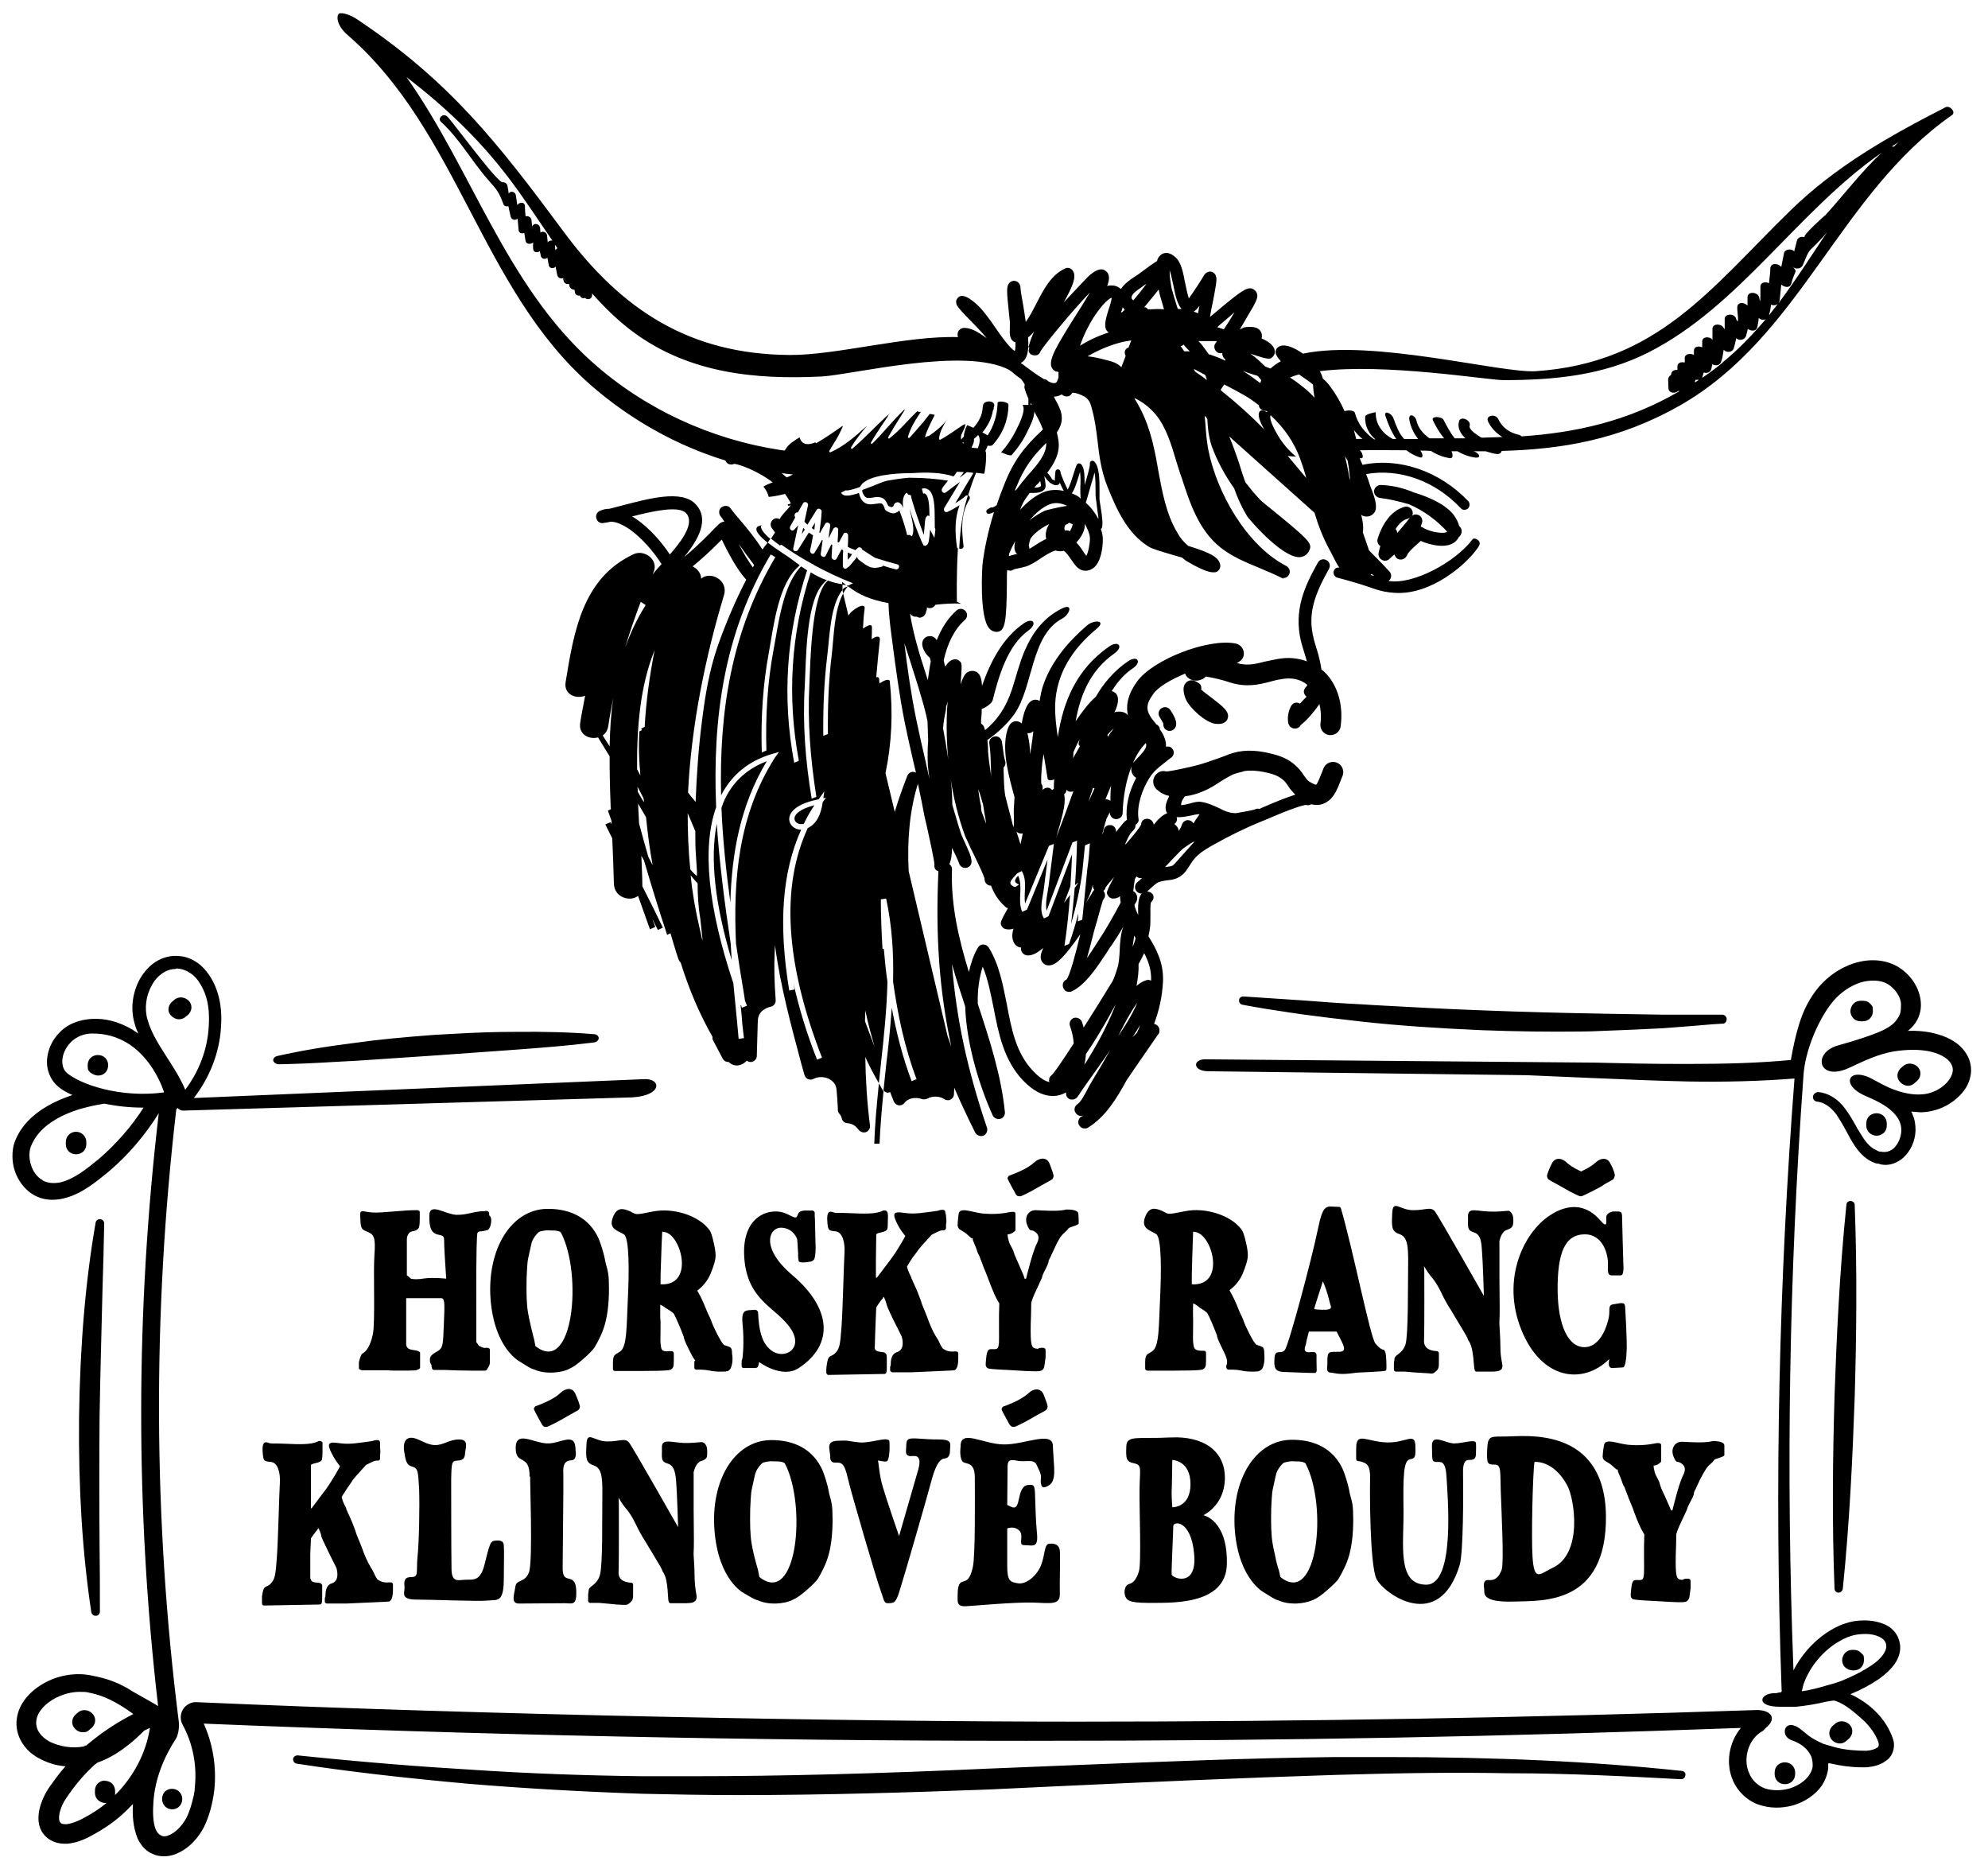
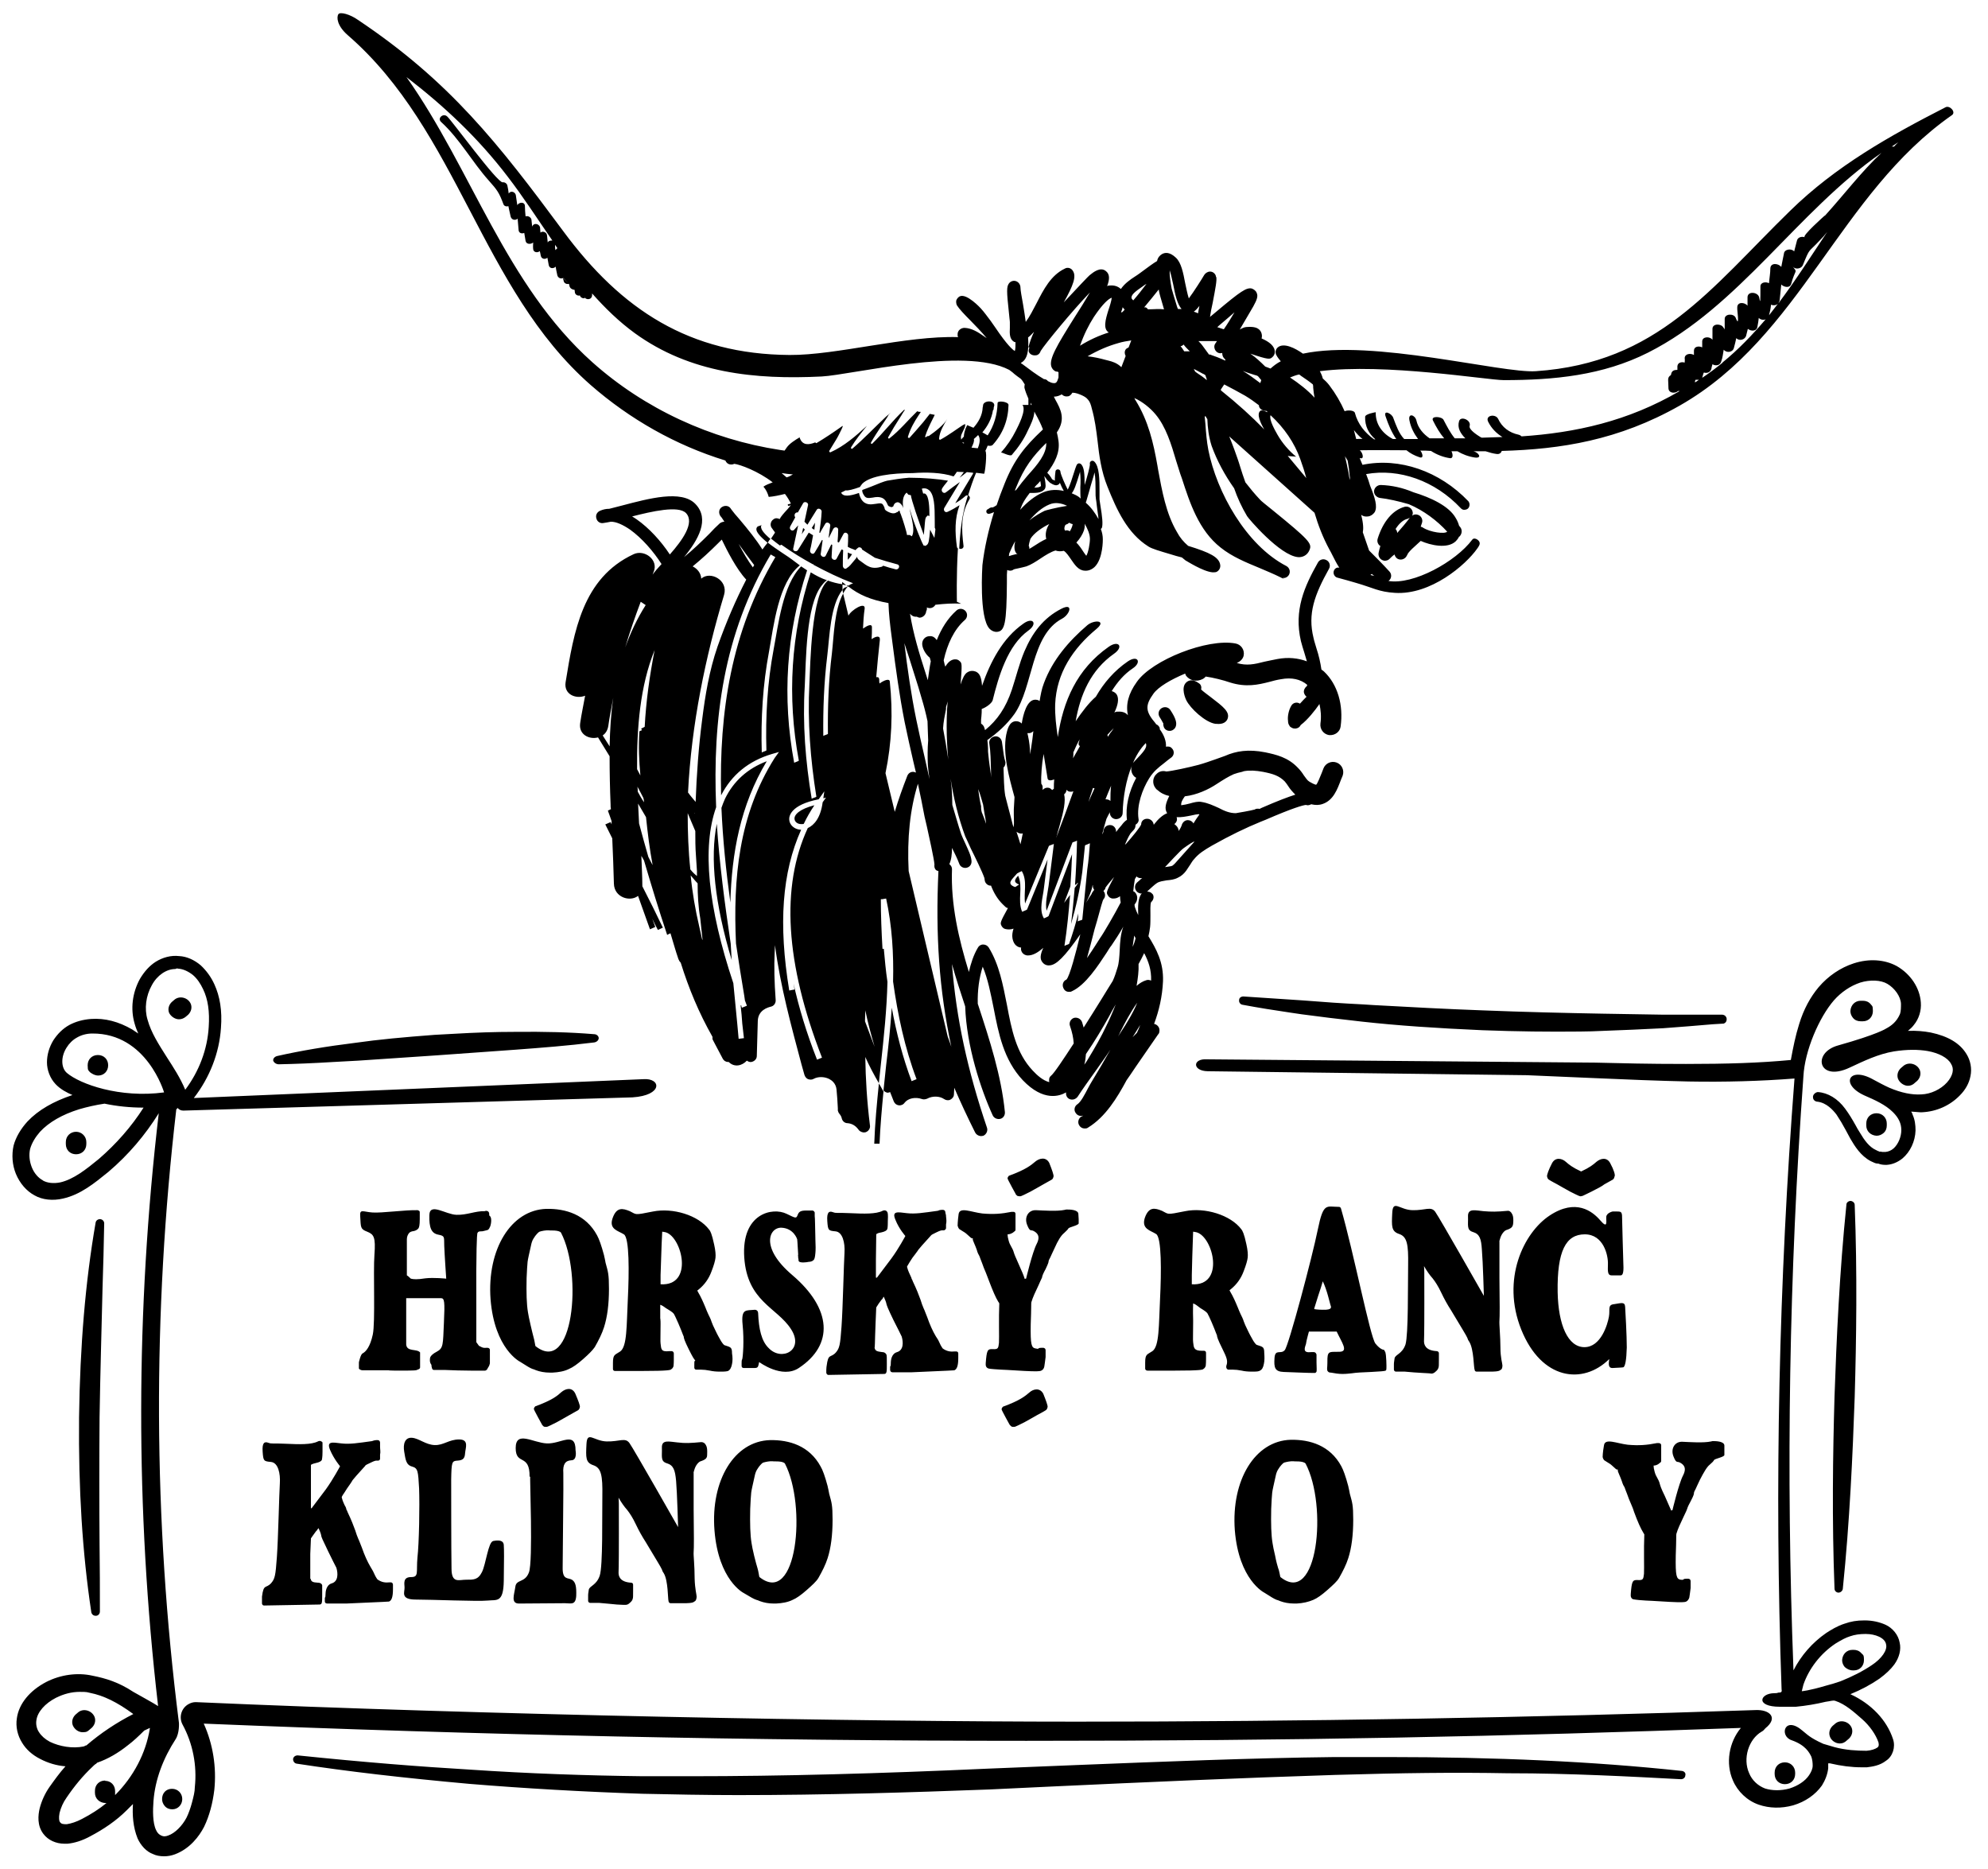
<svg xmlns="http://www.w3.org/2000/svg" id="Vrstva_1" width="601" height="565" version="1.1" viewBox="0 0 601 565">
  <path d="M365.1,323.8l96.5,1.2,20.9.9c9.2.4,18.7.8,28,1,10.9.2,21.8-.1,32-.9-4.7,61.1-6.1,123.3-3.9,184.7,0,0,.3.9-.6.9s-.2.2-1.6.2c-4.3,0-5.9,4.1,1.7,4.1h4.8c3.1-.3,6.1-.8,9-1.5,1.6-.2,2.1-.5,2.9-.3,3.1,1,5.8,3.5,8.1,5.5s4.2,4.7,5,7.1c.2,1,0,1.2-.3,1.5-.7.5-1.9.9-3.3,1-2.9,0-6.4-.2-9.7-1.1-1-.3-2.1-.6-3.4-1-4.2-1.9-4.9-2.9-6.2-3.9-5.5-4.8-7.2,1.5-3.4,2.8,4.3,1.5,5.4,3.8,6,5,.3.9.4,1.8.4,2.7,0,1-.5,2-1.1,2.9-1.2,1.8-3.4,3.2-5.9,4-2.5.7-5.2.7-7.4,0-2.1-.8-3.9-2.4-4.8-4.6-2-4.4-.2-10.3,3.8-12.6.4-.2.8-.6,1.1-1,4-3.2,1.3-5.7-3-5.5-68,2.3-137.1,3.5-205.2,3.5s-177.9-2-266.3-5.9c-.8,0-1.5.2-2.2.6-2.2,1.2-3,4-1.8,6.2,3.1,5.7,4.4,12.4,3.7,18.9,0,1.4-.4,2.9-.9,4.8-.4,1.5-1,3.2-1.6,4.4-1.3,2.5-3.5,4.7-5.5,5.4-.8.3-1.4.4-2.2,0-.4-.2-1-.5-1.5-1.6-1.1-2.2-1-6.1-.8-8.8.5-6.6,3-13,6.7-18.7,1.2-1.9,1-4.9,1-4.9-7.8-61.4-8-123.8-.8-185.5.2-.1.3-.3.4-.4.4.5,1,.8,1.7.8l135.8-4c9.3-.6,8.7-5.9,3.3-5.5l-135.9,5.7c4.8-6.2,7.7-13.6,8.2-21.2.4-5.2-.3-9.5-2-13.2-1-2.2-2.4-4.1-4.1-5.7-2-1.7-4.3-2.7-6.5-2.8-2.5-.3-5,.4-7.1,1.7-1.9,1.2-3.5,3-4.8,5.2-2.3,4.2-2.9,9.1-1.6,13.5.3,1.1.7,2.1,1.1,3l-1.8-1.2c-4.1-2.4-8.3-3.5-12.5-3.2-2.5.2-4.6.8-6.5,1.8-2,1.1-3.6,2.7-4.9,4.7-1.2,2-1.9,4.3-1.9,6.6s.9,4.8,2.6,6.6c1.5,1.6,3.5,2.6,5.1,3.3-5.7,1.9-10.3,4.5-13.6,8-2,2.2-3.5,4.7-4.2,7.3-.6,2.8-.4,5.8.7,8.5,1.2,2.9,3.2,5.2,5.6,6.5,2.4,1.4,5.6,1.7,8.6,1,5.4-1.2,9.6-4.7,13.8-8.1,6-5.1,11.1-11.1,15.2-17.7-7,59.5-7.1,119.8-.2,179.2-1-.7-6.3-3.6-7.5-4.3-4.4-2.9-8.3-4.1-12.4-4.9-4.5-1-9.6-.3-13.9,1.9-5,2.6-8.3,6.6-8.9,11-.4,2.5.2,5.2,1.6,7.4,1.2,2,3.1,3.7,5.5,4.9,2.3,1.2,4.9,2,7.6,2.2-1.8,2-3.3,4.1-4.8,6.2-1.4,2-2.4,4.2-3,6.5-.5,2.1-.8,5.2,1.1,7.7,1.4,1.9,3.8,3,6.4,3h.9c2.1-.2,4.4-.9,6.8-2.2,4.2-2.2,8-4.8,11.1-7.9l1.9-1.9c-.2,3.3,0,6.9,1.4,10.4,1,2.2,2.7,4,4.6,4.7,1,.5,2.2.7,3.4.7s2.2-.2,3.3-.6c4.5-1.7,7.3-5.4,8.8-8.3,1.6-3.3,2.6-7.1,3.1-11.2.7-6.8-.4-13.8-3.2-20,82.5,3.4,166.1,5.2,248.7,5.2s144.3-1.3,216-3.9c-3.6,4.3-4.7,10.7-2.4,15.9,1.4,3.3,4.3,6.1,7.8,7.3,3.2,1.1,6.8,1.2,10.4.2,3.7-1.1,6.7-3.2,8.7-6,1-1.6,1.7-3.4,1.9-5.2v-1.5c.2,0,.4,0,.5,0,3.4.8,6.6,1.2,9.5,1.2h1.7c1.6-.2,3.9-.5,5.8-2,2-1.3,2.9-4.1,2.1-6.5-1.9-5.8-6.6-10.7-12.9-13.6,3.2-1.3,6.2-2.9,8.8-4.7,1.9-1.4,3.4-2.8,4.5-4.3,1.5-2.1,2.1-4.5,1.6-6.6-.4-2.3-2.1-4.4-4.3-5.4-1.8-.8-3.9-1.3-6.3-1.3s-4.1.3-6.1,1c-2.2.7-4.1,1.9-5.5,2.8-4.2,2.9-7.6,6.8-9.9,11.3-2.3-59.8-1.3-120.1,3-179.5,0,0,0,2,0,0,.4-7.9,4.8-17.9,9.2-23,2.2-2.5,5-4.4,8-5.4,2.9-.9,6.2-.8,8.2.4,2.2,1.3,4,3.8,4.1,6,0,1,0,2.3-.3,3.1-1,2.3-2.5,3.5-4.2,4.4,0,0-2.4,1.7-14.5,5.1-8,2.2-6,11.2,3.5,6.7,4.3-2,8.6-4.1,13.4-4.9,3.9-.6,7.3-.6,10.2-.1,3.3.6,6,2,7,3.8.5.8.7,1.6.5,2.6s-.8,2.1-1.7,3.1c-1.9,2.1-4.9,3.5-7.7,3.6-2.9.2-6.2-.5-9.7-2-1.6-.7-3.2-1.6-4.9-2.5-7.3-4.1-10.1,1.4-2.7,4.8,3.2,1.4,6.4,2.8,8.7,5.1,1.7,1.7,2.5,3.4,2.5,5.4s-.9,4.2-2.3,5.5c-.8.7-1.6,1-2.5,1.1h-.6c-.3,0-.5,0-.8-.1h-.5c0-.1-.3-.2-.2-.1l-.8-.4c-2-.9-3.5-3-4.8-5.2-.5-.8-1-1.6-1.4-2.4-.9-1.6-1.9-3.3-3.1-4.9-2.2-3-5.2-4.8-8.2-5-.6,0-1.4.6-1.5,1.3,0,.4,0,.8.3,1.1.2.3.7.5,1,.5,2.8.3,4.8,2.6,5.8,3.9,1,1.5,1.9,3,2.8,4.7.5.9.9,1.7,1.4,2.6,1.3,2.2,3.1,5.2,6.2,6.8l1.1.5c.3.1.5.2.8.2h.3c.7.3,1.5.4,2.1.4h.5c1.7-.1,3.3-.8,4.7-1.9,2.4-2,3.9-5.2,4-8.5,0-1.7-.2-3.3-.9-4.8,0-.3-.3-.6-.4-.9.9.1,1.7.1,2.6.2h.7c4.3-.2,8.4-2,11.4-5.1,1.7-1.7,2.8-3.7,3.2-5.8.5-2.3,0-4.8-1.2-6.7-2-3.3-5.6-5.4-10.8-6.5-2.1-.4-4.4-.6-6.9-.5.6-.5,1.3-1.1,1.8-1.8,1.5-1.8,2.3-4.3,2.1-6.8-.3-4.4-3.1-8.6-7.3-11-3.7-2-8.4-2.3-13-.8-4,1.3-7.7,3.8-10.6,7.2-2.5,3-4.5,6.6-5.9,11.2-1.1,3.5-1.8,7-2.5,10.8-9.4.9-19.5,1.2-31.7,1.2s-18.4-.2-27.4-.4l-117.4-1c-4.4-.3-4.5,3.5.2,3.6h0ZM545.2,509.2c1.7-4.9,5.2-9.4,9.7-12.4,1.8-1.1,3.1-1.8,4.4-2.2,1.4-.5,3-.7,4.5-.7h.3c2.7,0,5.8,1.1,6.1,3.2.4,1.7-1.3,4.2-4.3,6.2-2.8,1.9-6,3.5-9.5,4.9-1.4.5-2.8.9-4.3,1.3-5.4,1.6-7.4,1.7-7.4,1.7l.5-2ZM31.8,538.2c-1.8,0-3.1,1.3-3.1,3.1v.6c0,1.7,1.3,3,3.1,3.1.1,0,.2,0,.4,0-2.2,1.8-4.7,3.4-7.4,4.8-1.7.9-3.3,1.4-4.6,1.6-1,0-1.7,0-2.1-.7-.2-.2-.4-1.2-.1-2.7.4-1.6,1.1-3.2,2.1-4.6,2.3-3.4,4.9-6.6,7.9-9.4.3-.3.6-.6.9-.8.2,0,.3-.3.5-.4,3.2-1.1,6.3-2.9,9.3-5.3,1.6-1.2,3.2-2.7,4.9-4.4.6-.3,1.1-.5,1.7-.8,0,0,0,.2,0,.2-1.2,7.4-4.9,14.5-10.5,20.1,0-.2,0-.4,0-.6v-.6c0-1.8-1.3-3.1-3-3.1h0ZM40.3,518.1c-5.1,2.6-9.9,5.8-14.2,9.5h-.2c-.2.2-.5.2-.6.3-3.4.7-7.3,0-10.2-1.4-1.5-.8-2.6-1.8-3.3-2.9-.7-1-1-2.4-.8-3.6.3-2.5,2.6-5.1,5.9-6.8,2.4-1.2,4.8-1.8,7.2-1.8s2.1.1,3.1.3c4.1.8,8.2,2.8,13.1,6.4ZM13,356.8c-1.4-.7-2.7-2.2-3.4-4s-.9-3.7-.5-5.5c.5-1.8,1.6-3.6,3-5.2,2.7-2.9,6.7-5.2,11.8-6.8,2.4-.7,5-1.3,7.7-1.7,3.8.8,7.8,1.2,11.8,1.2h0c-3.7,5.8-8.3,11-13.5,15.5-3.9,3.2-7.7,6.2-11.7,7.1-2,.4-3.9.2-5.3-.6ZM49.6,330.2c-13.4,1.8-25.4-2.5-29.4-5.9-1.8-1.6-1.8-4.9-.1-7.6.8-1.3,1.9-2.4,3.2-3.1,1.2-.7,2.8-1.2,4.6-1.2,16.5-.1,21.7,17.8,21.7,17.8h0ZM53.9,292.8c1.5.1,3,.8,4.4,1.9,1.3,1.1,2.3,2.6,3.1,4.3,1.5,3.1,2,6.8,1.7,11.4-.4,6.8-2.9,13.4-7.1,19-1.5-3.6-3.6-6.8-5.6-9.9-2.4-3.8-4.7-7.3-5.8-11.3-1-3.3-.5-7.2,1.3-10.4,1.6-3,4.4-4.9,7.1-4.9.4-.2.6-.2.9-.1ZM54.1,308.1c.8,0,1.5-.3,2.1-.8l.7-.6c.9-.9,1.2-2.1.8-3.2-.8-2-3.5-2.7-5.1-1.2l-.7.6c-.9.9-1.2,2.1-.8,3.2.5,1.1,1.8,2,3,2ZM29.7,325.1c1.7,0,3-1.3,3-3.1s-1.3-3.1-3.1-3.1-3.1,1.3-3.1,3.1.3,1.5.7,2.1c.8.6,1.6,1,2.5,1ZM23,348.9c1.8,0,3.1-1.3,3.1-3.1v-.6c0-1.7-1.4-3.1-3.1-3.1s-3.1,1.3-3.1,3.1v.6c0,1.8,1.3,3.1,3.1,3.1ZM23.5,517.7l-.7.6c-.9.9-1.2,2.1-.8,3.2.5,1.2,1.7,2.1,3,2.1s1.5-.3,2.1-.8l.7-.6c.9-.9,1.2-2.1.8-3.2-.8-2-3.5-2.8-5.1-1.3ZM49,543.8c0,.8.3,1.5.8,2.1.6.7,1.4,1,2.3,1,1.7,0,3-1.4,3-3.1s-1.3-3.1-3.1-3.1-3,1.3-3,3.1ZM539.6,539.3c1.8,0,3.1-1.3,3.1-3.1v-.4c0-1.7-1.3-3.1-3.1-3.1s-3.1,1.3-3.1,3.1v.4c0,1.8,1.3,3.1,3.1,3.1ZM556.2,527c.8,0,1.5-.3,2.1-.9l.7-.6c.9-.9,1.2-2.1.8-3.2-.8-2-3.5-2.7-5.1-1.2l-.7.6c-.9.9-1.2,2.1-.8,3.2.4,1.2,1.7,2.1,3,2.1h0ZM560.1,504.9h.4c1.7,0,3-1.3,3-3.1s-.3-1.5-.8-2.1c-.6-.7-1.4-1-2.3-1h-.4c-1.7,0-3,1.3-3.1,3.1,0,.8.3,1.5.8,2.1.7.6,1.5,1,2.4,1h0ZM567.3,343.3c.8,0,1.5-.3,2.1-.8.7-.6,1-1.4,1-2.3v-.6c0-1.7-1.3-3.1-3.1-3.1s-3.1,1.3-3.1,3.1v.6c0,1.7,1.3,3,3.1,3.1h0ZM576.8,328.2c.8,0,1.5-.3,2.1-.9l.7-.6c.9-.9,1.2-2.1.8-3.2-.8-2-3.5-2.7-5.1-1.2l-.7.6c-.9.9-1.2,2.1-.8,3.2.5,1.2,1.8,2.1,3,2.1ZM563.2,308.7c1.7,0,3-1.3,3-3.1s-.3-1.5-.7-2.1c-.6-.7-1.4-1-2.3-1h-.7c-1.7,0-3,1.3-3.1,3.1,0,.8.3,1.5.8,2.1.6.7,1.4,1,2.3,1h.7ZM31,389.3c.2-6.5.4-13,.5-19.5,0-.7-.5-1.2-1.2-1.3-.7,0-1.3.4-1.4,1.1-3.1,17.9-4.7,37.1-5,58.8-.2,21.7,1,41,3.7,58.9.1.6.6,1.1,1.3,1.1h.1c.7,0,1.2-.6,1.2-1.3,0-6.6,0-13.3-.1-19.9-.1-12.7-.1-25.9,0-38.8.2-13,.6-26.3.9-39.1h0ZM559.5,363c-.7,0-1.3.5-1.3,1.1-2.1,20.4-3,40.8-3.6,58-.5,17.2-.8,37.6,0,58.1,0,.7.6,1.2,1.2,1.2s1.2-.5,1.3-1.1c2.1-20.4,3-40.8,3.6-58,.5-17.2.8-37.6,0-58.1,0-.6-.5-1.1-1.2-1.2ZM508.5,535.3c-27.1-2.9-56.3-4.2-89.3-4.2s-10.4,0-15.6,0c-25.9.3-52.2,1.4-77.7,2.4-9,.4-18,.7-27.1,1.1-33,1.5-62.4,2.3-90,2.3s-9.7,0-14.5,0c-17-.2-34.5-.8-52.2-2-15.2-.9-31.8-2.2-52.1-4.3-.7,0-1.3.4-1.4,1.1,0,.7.4,1.3,1.1,1.4,15.7,2.4,32.2,4.3,52.1,6.1,17,1.4,34.7,2.4,52.4,3,9.2.2,18.9.4,29,.4,26.3,0,52-.8,75.9-1.7l19-.9c28.1-1.3,57.1-2.6,85.6-3.5,20.5-.6,36-.8,52.3-.5h.4c18,0,36.7,1,51.8,1.8.7,0,1.3-.5,1.3-1.2.2-.6-.3-1.2-1-1.3h0ZM84.3,321.7c4.8-.1,10.1-.3,16.6-.7,2.4-.1,4.9-.3,7.4-.4l23.7-1.6,23.7-1.7c8-.6,15.9-1.2,23.9-2.2.8-.1,1.4-.7,1.4-1.3s-.6-1.2-1.4-1.2c-7.2-.6-15.1-.8-24.1-.7-5.7,0-11.8.2-18.6.6-1.8.1-3.6.2-5.5.3-9.3.7-16.9,1.4-23.9,2.4-8.9,1.1-16.6,2.4-23.7,4-.8.2-1.3.8-1.2,1.4.2.6.9,1.1,1.7,1.1h0ZM521.1,309.4c.6-.2.9-.7.9-1.3s-.2-.7-.4-1c-.2-.2-.6-.4-1-.4h-18.1c-6.1-.1-12.1-.2-18.1-.3-11-.2-23.7-.5-36.2-1-11-.4-22.2-1-33-1.6l-3.1-.2c-6-.3-12-.7-18.1-1.2l-18.1-1.2c-.7,0-1.3.4-1.3,1.1-.1.7.4,1.3,1,1.4,4.8.9,9.8,1.7,14.6,2.4l3.4.5c5.3.7,10.8,1.4,18.1,2.2,10.8,1.2,22.7,2,36.4,2.6,10.6.4,20.2.5,29.6.4,2.3,0,4.6-.1,6.9-.2,6.1-.2,12.1-.5,18.2-.8,5.4-.4,10.4-.8,15-1.2l3.3-.2h0ZM362.4,206.5c-1.9-1.4-3.1-.8-3.7-.3-1.9,1.6-.2,5.2-.1,5.4,1.2,2.5,5.8,6.8,8.9,7.2h.4c.9.1,2.6,0,3.2-1.5.8-2.1-1.3-3.7-5.1-6.6-.9-.7-2.3-1.7-2.9-2.3.2-.7,0-1.5-.7-1.9h0ZM352.5,220.6c.3.2.6.3.9.3.7.1,1.3-.2,1.8-.8.8-1.2.4-2.8-1.4-5.5-.6-.9-1.8-1.1-2.7-.5-.9.6-1.1,1.8-.5,2.7s.9,1.6,1.1,1.9c-.1.7.2,1.5.8,1.9h0ZM246.4,158c-.3.5-.7,1.1-1,1.6.3.2.5.4.8.5.1-.7.1-1.4.2-2.1ZM242.8,159.6c-.1.6-.3,1.2-.4,1.9.3-.5.6-1,.9-1.4-.2-.3-.4-.4-.5-.5ZM256.3,167v2.2c.5-.5.9-1.1,1.3-1.7-.5-.1-.9-.3-1.3-.5ZM240.2,247.6c.1.9,1,1.5,2,1.5s.5,0,.8-.1c.9-1.9,2-3.8,3.2-5.6-4.3,1.1-6.2,2.8-6,4.2h0ZM219.2,241.4c-.4.9-.8,1.9-1.1,2.8.4,9.5,1.4,19.1,2.7,28.6.4-14.9,3-29.4,11-42.7-5.8,2.2-10,6-12.6,11.3h0ZM216.7,249c-2.1,10.3-.6,24.2,4.5,41.2-.1-1.7-.2-3.3-.3-5-1.8-12-3.4-24.1-4.2-36.2ZM416.8,167c-.2.8.1,1.7.9,2.2.3.2.6.2.8.3.5,0,1.1-.1,1.5-.5s1-1,1.6-1.4c.1.5.4,1,.9,1.3.9.5,2,.2,2.6-.6.2-.3.4-.7.6-1.1.7-.9,1.6-1.7,2.6-2.6.4-.4.8-.7,1.2-1.1,2.9,1.3,8.1,2.5,10.6.1.4-.4.7-.8,1-1.4h.1c.8-.8.9-2,.3-2.8-.1-.2-.3-.3-.4-.5-.2-.7-.5-1.5-1-2.3-2-3.6-7.5-6.2-12.8-7.8-3.3-1.4-6.6-2.1-9.9-2.2-1,0-1.9.8-2,1.8s.7,1.9,1.7,2.1c2.6.3,5.7,1,8.8,1.9,4.5,1.9,8.6,5,11.6,8.3h0c-.7.8-5.1.2-7.3-1.2-.2-.2-.5-.2-.7-.3.1-.4.3-.8.4-1.2.3-.9-.2-1.9-1-2.3-.7-.3-1.4-.3-2,.2.2-.4.3-.9.1-1.4-.3-1-1.4-1.6-2.4-1.3-3.6,1-6.5,4.5-8.1,9.6-.2.6-.1,1.3.3,1.8.1.2.3.3.5.4,0,.1-.1.3-.1.4-.1.4-.3,1-.4,1.6h0ZM425.6,156.8l.6-.3c-1.1,1.5-2.4,3-3.8,4.6,0-.4-.2-.9-.5-1.2,1.1-1.7,2.3-2.8,3.7-3.1h0ZM209.9,245.8q.1-.1.2-.1c0,.1-.1.1-.2.1ZM265.7,327.5c-.6,6-1.2,12.1-1.4,18.2h1.6c.2-5.2.7-10.6,1.2-15.9-.1-.1-.2-.1-.2-.2-.4-.7-.8-1.5-1.2-2.1ZM254.6,175.9v.8c.4.1.8.1,1.2.2-.4-.4-.8-.7-1.2-1ZM230.3,158.6c-.3.4-1.1.3-1.4.7-.9,1.1.9,2.9,3.2,4.8,0-.1.1-.1.1-.2.2-.4.4-.7.7-1-2-1.7-3.4-3.3-2.6-4.3ZM254.9,179.4c.4-.8.9-1.6,1.5-2.2-.4.3-1.1.3-1.4.7-.1.1-.2.3-.3.5l.2,1h0ZM172,85.8c.1.2.1.5.2.8.2.6.9,1,1.5,1s.1,0,.2,0c0,0-.1,0-.2,0,0,.2.1.5.1.8.1.7.9,1.1,1.5.9.2.7,1,1,1.6.8-.1,0-.2-.2-.2-.3.1,0,.2.2.2.3.7.6,2,.4,2.1-.8v-.6c3.9,4.4,8.1,8.5,12.9,12,16.7,12.1,36.3,14.1,56.5,13.1,9.3-.5,43.1-9.1,56.7-2,.5.4,1,.7,1.5,1.2.6.5,1.3,1,2,1.5.5.5.8,1.1,1.2,1.7-.1.3-.1.6-.1,1,.3,1.1.7,2.2,1.2,3.3v1.9c-.8,0-1.7,0-1.8,0,1.3,1.5-1.3,6.4-2,7.8-1.2,2.4-2.7,4.6-4.5,6.6.2-.2,2.8,1.3,3.3.7,2-2.3,3.7-4.8,4.9-7.5.6-1.2,1.9-3.8,1.9-5.6l.3.6c.9,1.6,1.7,3.2,2.3,4.8l-.3.3c-5.1,4.8-8.4,8.8-11.3,16.1-.9,2.2-1.7,4.4-2.4,6.5-.4.3-.8.5-1.2.7-.2-.1-.5,0-.8.1-.2.1-.4.3-.6.4-.4.1-.6.5-.5.9s.5.6.9.5c.5-.1.9-.3,1.4-.5-1.7,5.5-2.9,10.9-3.5,16,0,.1-1.1,16,2.2,19.3.5.5,1.1.8,1.8.9h.4c2.4-.2,2.9-2.6,3-14.8v-2.5c0-.5.1-1,.1-1.4.6.3,1.4.3,2-.2.2-.1.9-.2,1.3-.3.9-.2,1.8-.4,2.5-.6,1.4-.5,2.8-1.4,4.3-2.4s3.1-2,4.5-2.4c.8.3,1.6.3,2.5.1.8.5,1.5,1.6,2.2,2.6,1.1,1.6,2.2,3.3,4.1,3.4,1.1.1,2.1-.3,3-1.1,2.6-2.5,2.5-8.3,2.5-8.4,0-1-.2-2.1-.6-3.1l.3-.3c.4-1.1.1-3.6-.4-6.6-.1-.9-.3-1.7-.3-2.2v-2.4c0-3.3,0-7.4-1.6-8.9-.3-.3-.8-.3-1.1,0-.2.2-.3.6-.2.8,0,.8-.8,3.8-1.6,6.3,0-3.3-.1-5.5-1.2-6.4-.2-.1-.5-.2-.7-.1-.5.2-.6.5-1.4,3-.4,1.3-1.2,3.8-1.8,4.9-.7-1.3-2.1-4.5-2.2-5.3,0-.4-.2-.7-.6-.8s-.8.1-.9.5h0c-.1.9-.2,1.6-.2,2.2v.7c-.1-.1-.4-.2-.8-.4-.1-.1-.2-.3-.3-.5-.3-.5-.8-1.1-1.2-1.5,2.2-2.9,3.9-6,3.4-9.6-.1-.9-.3-1.8-.5-2.6,2.8-4,1.1-7.1-.4-9.8-.2-.3-.3-.7-.5-1,.9,0,1.7-.3,2.4-.7l.2.2c.5.4,1.1.5,1.6.4.6,0,1.1-.6,1.4-1.1,1,0,2,.4,2.9.8.6.3,1.3.6,1.9,1.4.5.6.8,1.4,1.1,2.7.9,3.2,1.3,6.3,1.7,9.6.5,4.5,1.1,9.2,3,13.9,2.8,7,6,14.1,12.4,18.1,1.1.7,3.2,1.3,6.9,2.4.9.3,2,.6,3.2.9.4.3.7.6,1.1.9.1,0,5.3,3.4,8.2,3.6.5,0,1,0,1.3-.2.7-.4,1.1-1.2,1-2-.3-2.4-3.2-3.8-9.7-5.8-1.4-1.2-2.5-2.5-3.4-4.2-3.3-5.6-4.5-12.4-5.7-18.9l-.2-1.2c-1.2-6.8-2.7-13.4-6.6-19.7-.2-.2-.2-.5-.4-.7,2.5,1.1,4.9,3.1,6.4,4.9,3.2,3.8,4.8,9.1,6.3,14.2.4,1.3.8,2.6,1.2,3.8l.5,1.4c2.4,7.4,5.1,15.7,11.7,20.9,3.5,2.8,7.7,4.5,11.8,6.2,2.1.9,4.3,1.8,6.3,2.8s.5.2.7.2c.8.1,1.5-.3,1.9-1,.5-1,.1-2.1-.8-2.6-12.2-6.3-21.1-22.4-23.6-35.1-.5-2.6-.7-5.2-.9-8-.1-.7-.1-1.3-.2-2,.1,0,.1-.2.2-.3.2.4.4.7.6,1,.1,2.6.4,5.3,1.3,8.1,1.6,4.4,3.9,8.7,6.8,12.8,1,2.9,2.3,5.7,3.9,8.4.4.7,9.9,11.9,15.4,12.4h.6c1.3-.1,2.4-.9,2.9-2.2.8-1.9-.1-3-11.3-12.1-1.6-1.3-3.4-2.7-3.7-3.1-1.6-1.7-3-3.4-4.4-5.2-.6-1.6-1.1-3.2-1.6-4.8-.5-1.7-1.1-3.3-1.7-5-.4-1-.9-2.5-1.6-4.1l25.8,23.1c1.1,3.7,2.5,7.4,4.5,11.1.3.5.6,1.1.9,1.7.6,1.2,1.3,2.6,2.1,3.8-.8-.2-1.5.3-1.7,1.1s.3,1.7,1.1,1.9c2,.5,3.9,1.1,5.7,1.6,5.2,1.5,6.8,2.7,11.7,3,10.8.7,21.4-8.4,24.9-13.4.5-.7,1-1.4.6-2.1-.4-.7-1.6-1.3-2.1-.6-5,6.7-17.9,13.8-25.4,12.5.1-.1.2,0,.2-.1.8-.7.9-1.9.2-2.7-2-2.2-4.1-4.3-6.2-6.4l-1.9-5.5c.2-1,.2-2.6-.5-5.3.6.5,1.3.6,2.1.5.8-.1,1.5-.6,2-1.3.9-1.7.1-4.3-1.4-8l-.5-1.6c-.2-.6-.5-1.3-.7-1.9,10-1.8,20.8,2,28.6,10.3.3.3.6.5,1,.5s.9-.1,1.2-.4c.6-.6.6-1.6.1-2.2-8.7-9.1-20.8-13.3-32-11-.3-.6-.5-1.3-.8-1.9,0-.1,0-.2-.1-.2,1.5.7,1.1-1.4.1-2.3,4.8-.1,9.4,0,14.1,0,1.1.9,2.4,1.6,3.9,2.1,1.4.5,1-1.1.3-2,1.1,0,2.1,0,3.2.1,1.7,1.1,3.7,1.9,5.8,2.2.9.1.9-1.1.4-2.1h1.8c1.5.9,3.3,1.6,5.3,1.9,2.3.3,1.1-1.6-.5-1.9h3.7c1.2.4,2.4.7,3.2.8,1,.2,1.5-.3,1.7-.9,17.8-.5,35.3-3.2,53.8-13.7,36.7-20.9,48.2-64,82.3-87.8,1.3-.9-.6-3-1.9-2.4-17,8.7-33.2,17.8-47,31.3-24,23.4-40,46-76.9,48.5-10.3.7-49.3-9.8-70.4-5.3-2.4-1.7-5.8-3.4-7.6-1.9-.7.6-.9,1.6-.4,2.4.3.6.8,1.2,1.3,1.8-1.2.6-2.2,1.4-3.1,2.2-.5-.2-1.1-.4-1.6-.6-1.4-1.4-2.9-2.8-4.5-3.9,5.6,1.9,5.9,1.7,6.6,1.1.5-.4.8-1,.8-1.6,0-1.8-1.7-3.1-4-4.1.2-.7.1-1.4-.2-2-.6-1.1-1.7-1.5-3.4-1.5s-2,.3-3,.8c2.1-3.5,4-6.9,4.1-7,1.1-2,1.5-3.1,1-4.1-.2-.6-.9-1.1-1.5-1.3-1.6-.3-3.2.7-10.8,7.1l-1.8,1.5c.2-1.4.5-2.9.8-4.2.9-4.7,1.3-6.8,1.1-7.9h-.1c0-.3-.1-.5-.2-.7-.5-.8-1.4-1.1-2.2-.8-.5.2-.9.5-1.2,1-.5.9-3.1,5-4.6,7-.4-1.2-.8-3.2-1.1-4.6-.6-3.2-1.2-6.2-2.8-7.7-1.9-1.8-3.3-1.6-4.2-1.1-.7.4-1.3,1.1-1.5,2.1-1.2.7-2.8,1.9-5.1,3.6-.5.4-1,.7-1.6,1.1-1.4.9-3.1,2.1-4.2,3.7h-.1c-.9-.8-2-1.1-3.2-1-.3,0-.6,0-.9.2.8-2.1.8-3.6-.3-4.5-1.7-1.5-3.9.3-5,1.2-.1,0-3.7,3.8-7.8,8.2,2.9-5.2,3.9-7.9,2.7-9.6-.5-.8-1.6-1.1-2.4-.6-4.2,2-6.4,6.3-8.5,10.4-1.1,2.1-2.1,4.1-3.3,5.7-.2-1.6-.5-3.3-.8-5.2-.4-2.2-.8-4.4-.8-5.2s-.5-1.6-1.3-1.9-1.7,0-2.2.7c-.7,1-.7,2.3,0,8.7.1,1.4.3,2.5.3,3v1.6c-.1,2-.1,3.6,1.4,4.4.1,0,.2,0,.3,0,0,1.2,0,2.1-.2,2.7-.7-.4-2.4-1.9-5.9-7.1l-1.4-2c-1-1.3-1.9-2.6-3-3.8,0,0-4.3-4.7-6.4-3.6-.5.3-.8.7-1,1.2-.1.5,0,1.1.2,1.5.7,1.1,2.2,2.7,4.1,4.6,1.3,1.3,3.4,3.5,4.9,5.3l-.9-.6c-1.7-1.2-3.6-2.4-5.8-2.5-1.1,0-2.1.8-2.1,1.9s.1.6.2.9c-15.8-.5-36.8,5.5-51,5.4-30.2-.2-50.8-13.6-68.4-37.4-19.7-26.6-34.3-45.3-62.1-63.9-2.4-1.7-5.4-2.5-5.9-1.7-.6.9-.4,3.5,2.8,6.3,33.5,29,40.3,76.7,73.5,105.8,11.8,10.3,25.7,18.2,40.7,22.8.1.3.4.7.7.9.6.4,1.4.4,2,.1,1.7.2,7.2,2.2,11.6,5.6-1.1.4-2.1.8-2.8,1.3.8.9,1.3,2,1.6,3.1,1.4-.1,3.3-.5,4.9-.9.7.9,1.3,1.9,1.8,2.9-.3.1-.6.2-.8.2-.3.1-.1.6.2.5.2-.1.4-.1.6-.2-.3.4-.6.7-1,1.2-1.2,1.3-2,2.2-2.4,3-.6-.3-1.3-.4-1.9.1-.9.6-1.1,1.9-.4,2.7l.5.7c.2.2.3.4.4.6l-1.2,1.8c.8.7,1.8,1.4,2.7,2.1.2-.2.5-.3.5-.2,3.1,2.2,6.2,4.1,9.5,5.9.1,0,.1-.1.2-.1q0,.1-.1.2c3.9,2.1,7.8,4,12,5.6-.3.1-.6.3-.9.4-.2.2-.4.3-.6.3s-.3-.1-.5-.1c.2.1.3.3.5.4h.1c3.2,2.5,6.7,4,12.1,5,.1,3.3.5,6.7.9,9.7l.3,2.3c1,7.7,2.1,15.9,3.7,24,.8,3.9,1.7,7.9,2.6,11.8.3,1.1.5,2.3.8,3.4h-.1c-1-.5-2.1,0-2.5,1-1.4,3.6-2.7,7.2-3.8,10.9l-2.8-11.7c1.9-9.1,2.3-18.3,1.3-27.7-.1-1-1.7-.4-3.1.6-.1-.4-.1-.8-.1-1.3-.1-.6-.4-.7-.9-.6.3-3.8.7-7.5,1.1-11.3.1-1.4-1.2-1.1-2.5-.2.1-1.2.1-2.4.1-3.6s-1.4-.5-2.7.4c.1-2,.2-4,.5-6,.3-2.3-4.1.4-4.9,2.1l-1.6-6.7c-2.7,5-2.8,12.9-3.4,18.1-1,8.1-1.3,16.2-1.2,24.3,0,.2-1.4.5-1.4.7-.1-8.1.2-16.2,1.2-24.3.7-5.7.9-15.3,4.6-19.9v-1.7c-1.5-.2-3-.6-4.4-1.1-5.1,4.1-5.3,25.3-5.6,31.1-.6,11.5.3,22.9,2.1,34.2,0,.2-1.5.5-1.4.7-1.9-11.4-2.8-22.7-2.1-34.2.4-7.6.3-24.3,5.1-30.3.7-.9,1.1-1.3,1.6-1.6-1.7-.6-3.3-1.4-4.9-2.4-6,18.6-7.2,37.5-3.6,56.9,0,.2-1.5.6-1.4.7-3.7-19.8-2.4-39.1,3.9-58.2l-1.8-1.2c-5.6,5.7-6.9,17.7-8.3,25-1.9,10.1-2.5,20.3-2.2,30.6,0,.2-1.4.5-1.4.7-.3-10.3.3-20.5,2.2-30.6,1.4-7.7,2.8-20.8,9.3-26l-2.4-1.8c-1-.8-4.5-2.9-7.3-5.1-.6.7-1.1,1.4-1.6,2.1-1.8-2.9-4.3-6-7-9.2-1-1.1-1.8-2.1-2.4-2.9-.1-.1-.1-.2-.2-.3-.6-.9-1.8-1-2.7-.4s-1,1.8-.4,2.7c.1.1.1.2.2.2.3.4.6.9,1,1.5-.5,0-1,.2-1.4.5-1.1,1-2.1,2-3.1,3.1-2.5,2.5-5,4.9-7.7,7.1,4.3-5.2,7.9-11.5,3.4-16.1-4.2-4.3-14.1-1.6-22.1.5-1.5.4-2.8.7-3.9,1-1,0-1.9.2-2.8.6-.9.4-1.4,1.3-1.1,2.3.2.9,1.1,1.6,2.1,1.4.6-.1,1.4-.2,2.3-.4,1.6,0,3.6.9,5.8,2.4,3.6,2.6,7,6.5,9.5,10.4-1.1,1.2-2,2.2-2.7,3.2.1-.3.2-.5.3-.8,1.6-3.6-2.7-6.9-6-5.4-15.5,7.2-18.1,23.4-20.6,38.7-.6,3.7,3.1,5.2,5.9,4.1-.5,2.8-1.1,5.5-1.5,8.3-.5,3.5,2.8,5,5.4,4.3,1.2,1.9,2.3,3.8,3.5,5.7,0,4.9.1,9.8.3,14.6,0,.5,0,.9.1,1.4-.4.2-1,.4-.9.5.4,1,.7,2,1.1,3.1v1c-.1-.2-.2-.5-.3-.7l-1.6.7,2.1,4.2c.2,4.7.4,9.3.5,13.7.1,4.2,4.9,5.6,7.3,3.7,1.2,3.4,2.4,6.8,3.6,10.1l1.6-.7c-.3-.8-.6-1.6-.9-2.5.5,1.1,1.1,2.3,1.7,3.4l1.5-.7c-2-4.2-4.1-8.4-6.2-12.5h0c0-3-.2-6.1-.3-9.2.3.5.5.9.8,1.4,2.2,7.5,4.5,15,7,22.5,0,0,.5-.3,1-.5.8,2.6,1.5,5.2,2.4,7.8.2.5.4.8.7,1.1,2.4,7.7,5.5,15.2,9.6,22.4v.7c.1.2.2.4.3.6l2.8,5.3c.3.6.9,1,1.6,1h.2c1.7,1.7,4,1.2,5.5-.4.4.3.9.5,1.4.4.9-.2,1.6-.9,1.6-1.8l.3-10.6c.1-3.3,3.1-4.1,3.9-4.3,1-.2,1.6-1.1,1.5-2.1-.4-5.5-.5-10.1-.3-14.3,0-.7.1-1.5.1-2.2,1.6,12.4,5,24.7,8,36l.9,3.2c.2.6.6,1.1,1.1,1.3.6.2,1.2.2,1.7-.1,1.3-.7,3.1-.7,4.6,0,.8.4,2.1,1.3,2.3,3.2.2,1.9.3,3.8.4,5.7v.7c.1.3.2.7.5,1,.4.5.6.9.7,1.4.2.8.9,1.4,1.7,1.4,1.4.1,2.5.8,3.3,1.9.3.5.9.8,1.5.9.3,0,.6,0,.8-.1.8-.3,1.4-1.2,1.2-2.1-.9-7.2-1.3-14-1.4-20.6,1.3,2.9,2.7,5.5,4.1,7.9.2-1.9.4-3.8.6-5.6.9-8.2,1.8-16.6,2-25-.5-3.3-.8-6.7-1.1-10h-.4c-.3-5.1-.5-10.2-.5-15h.4l1.2-.2c1.8,8.3,2.3,16.7,2.1,25.1,1.4,10,3.5,20,7.1,29.5l-1.5.6c-2.7-7.2-4.6-14.6-6-22.2-.4,5.9-1,11.7-1.7,17.4-.3,2.5-.5,5.1-.8,7.6.3.4.8.6,1.2.7.3,0,.5-.1.8-.2.4.9.7,1.9,1.1,2.8.3.7.8,1.1,1.5,1.2s1.4-.2,1.8-.8c1-1.3,3.2-1.8,5.2-1.1.5.2,1.1.1,1.6-.1,1.6-.9,3.8-.8,5.1.1.6.4,1.3.5,1.9.2s1.1-.9,1.1-1.6.1-1.3.1-2c1.9,4.4,4,8.9,6.3,13.5.3.6.9,1,1.6,1.1.3,0,.6,0,.9-.1.9-.4,1.4-1.5,1.1-2.4-5.9-17.4-9.3-33-10.6-49.5,1.2,4.3,2.6,8.6,4,12.8.4,12,4.7,25,8.3,32.9.4.9,1.4,1.3,2.3,1.1.9-.2,1.5-1.1,1.4-2.1-1.1-11-4.6-21.7-8-32.1-.1-.2-.1-.4-.2-.6-.1-4,.4-7.8,1.5-11.2,1.6,3.8,2.4,8.1,3.3,12.5,1.5,7.7,3,15.6,8.8,21.8,6.3,6.6,11.2,4.8,13.1,3.7-.1.8.2,1.6,1,2,.9.4,1.9.1,2.5-.7,1.7-2.6,3.5-5.1,5.3-7.6,1.5-2.2,3.1-4.3,4.6-6.6-1.8,3.2-3.6,6.3-5.5,9.4-.4.6-.8,1.4-1.3,2.3-.9,1.7-2.1,4.1-3.2,4.8-.9.6-1.1,1.8-.5,2.6.5.8,1.4,1.1,2.3.8-.2.1-.3.2-.5.3h-.1c-.9.6-1.2,1.8-.6,2.7.3.5.9.9,1.5.9s.8,0,1.2-.3c5.2-3.2,8.7-8.9,11.6-14.3.4-.5,1.5-2.2,2.8-4.1,2.6-3.8,6.2-9,6.7-9.7.2-.2.4-.5.4-.9.2-1-.4-2-1.5-2.3h-.1c1.5-4,2.5-8.3,2.7-12.9.2-5.7-2-9.7-4.4-13.6.2-.9.4-1.9.5-2.8s.1-2.2.1-3.5-.1-3.3.2-4c.7-.6,1-1.6.5-2.4-.1-.1-.2-.1-.2-.2,0,0-.5-.5-.9-.5-.2-.1-.4-.1-.6-.1l.3-.3c.8-.7,1.9-1.8,2.7-2.3.8-.5,1.8-.6,2.9-.8,1.1-.1,2.3-.2,3.4-.8,1.1-.5,1.9-1.3,2.5-2.1l.4-.6c.3-.4.5-.8.8-1.2.4-.6.7-1.2,1.2-1.7,1.4-1.7,3-2.7,5.4-4.1,5.5-3.1,10.3-5.4,14.7-7.2l1.5-.6c8.3-3.6,11.3-4.4,12.2-4.5.5.2,1.1.1,1.6-.2,1.3.3,2.4.3,3.5-.1,3.2-1.1,4.4-4.4,5.5-7.3l.5-1.2c.6-1.6-.2-3.4-1.8-4-1.6-.6-3.4.2-4,1.8l-.5,1.3c-.5,1.2-1.3,3.3-1.7,3.6,0,0-.5,0-2-.9-.7-.4-1-1-1.7-1.9-.5-.8-1.1-1.6-1.8-2.3-3-3.2-6.6-4-9.9-4.7-5.1-1-8.8-.4-12.2,1.1-.9.3-1.9.7-2.8,1-1.7.6-3.4,1.2-5.2,1.7-2.6.7-8.1,1.9-9.7,2-1-.3-2.1-.1-2.9.7-1.3,1.1-1.4,3.1-.3,4.4.1.1.2.3.4.4,1.1,1,2.3,1.6,3.7,1.9-1.1,2.2-1.5,3.8-.7,5.1,0,.1.1.1.1.1-1.4.5-2.8,1.8-4.1,3.5-.1-.9-.8-1.7-1.8-1.8-1.1-.1-2,.6-2,1.7-.3.8-2.3,3.3-4.6,5.9-.1.1-.2.1-.3.2.5-1.2,1.1-2.5,1.7-3.4.3-.4.7-.7,1-1.1.4-.4.5-1,.5-1.5.6-.4,1.1-1,.9-1.8-.6-4.1,1.2-9,3.2-12.2,1.3-2.1,2.8-3.3,4.5-4.6.7-.6,1.5-1.2,2.3-1.8.8-.7.9-1.9.1-2.7-.5-.6-1.2-.6-1.8-.5.1-1.6-.5-3.4-1.9-5.3,0-.2.1-.3,0-.4-.2-.5-.6-.9-1.1-1.1q-.1-.1-.1-.2c-3.1-3.6-3.3-5.4-.7-9,1.5-2.1,5.3-4.3,9.6-6.1.1.3.2.6.4.8,1,1.2,2.9,1.9,5,.8.3-.2.6-.4.8-.7,2.2.3,5.4,1.1,7.4,1.8,4.8,1.5,8.4.7,11.9-.2,1.1-.3,2.2-.6,3.5-.8,3.2-.6,5.9,0,7.9,1.7,0,.1-.1.3-.1.4-.6.4-1,1.2-.9,1.9.1.5.4,1,.8,1.3-.6.6-1.3,1.3-2,2.1-.9-.6-2.1-.3-2.6.6-.8,1.3-1.2,3.3-1,4.6,0,.5.1,1,.4,1.4.1.3.4.5.6.6.3.2.6.3.9.3.7.1,1.4-.2,1.8-.8,0-.1.1-.2.2-.3,2-1.5,4.3-4.4,5.6-6.3.4,1.8.6,3.8.3,5.9-.2,1.7.9,3.2,2.6,3.5h.2c1.6.1,3.1-1,3.3-2.6.9-6.5-.9-12.7-5-16.6-.2-.2-.5-.4-.8-.6-.3-2.1-.8-4.3-1.5-6.4-.3-1.1-.7-2.2-.9-3.2-1.8-7.3.3-13,4.7-20.9.5-.9.2-2.1-.8-2.6-.9-.5-2.1-.2-2.6.8-4,7.1-7.3,14.3-5.1,23.7.3,1.1.6,2.2,1,3.4.3.9.5,1.8.8,2.7-2.7-1-5.7-1.3-8.9-.7-1.4.3-2.6.5-3.9.8-3.1.8-5.4,1.3-8.4.4,1-.4,1.9-1.2,2.1-2.3.3-1.7-.8-3.3-2.5-3.6-8.5-1.6-25.2,5-29.8,11.6-2.6,3.6-3.4,6.9-2.7,10.1-.4-.5-1.2-1.1-2.6-1.1s-1,.1-1.5.3c1.1-2.3,1.4-4.1.8-5.3-.3-.6-.9-1-1.6-1.2,1.7-2.7,3.7-5.1,6.4-6.9s1.5-4.1-1.5-2.1c-4.1,2.8-7.3,6.5-9.7,10.7-2.1,1.8-4.2,4.6-6.1,7.4,1.4-8,4.5-15.4,11.6-20.4,3-2.1,1.4-4.2-1.6-2.1-9.7,6.8-13.8,16.5-15.4,27.3-.5-3.3-.9-6.6-.8-9.9.4-9.5,5.4-16.9,12.5-22.8,3.2-2.7-.8-2.8-2.8-1.1-5.6,4.8-10.5,10.5-13.1,17.5-.7,1.8-1,3.6-1.3,5.4-.4-.3-.8-.4-1.4-.4-2.5.1-3.6,4.6-4,7.2-.4-.4-1-.7-1.7-.7-2.2,0-2.7,2.8-3,4.1-1.1,5.8.9,13,2.5,18.8v.3l-.2,3.4v1.7c0,1.1.1,2.7,0,3.3v.5c-.1-.3-.2-.5-.3-.7-.4-1.5-.8-3.3-1.4-5.4-.4-1.6-.8-3-.9-3.5-.4-2.5-.4-5.3-.5-7.9v-.6c.5-.5.7-1.2.5-1.9-.4-1.2-.5-2.5-.7-3.8l-.3-2.1c-.2-1.1-1.2-1.8-2.2-1.6-1.1.2-1.8,1.2-1.6,2.2.4,2.5.4,5.1.5,7.9,0,.8,0,1.6.1,2.3-.3-2.3-.7-4.6-.9-6.9-.1-.6-.1-1.2-.1-1.9s-.1-1.7-.2-2.5c3.1-2.2,5.9-4.7,8.2-7.9,5.7-8.2,4.9-23.8,14.4-28.8,2.4-1.3,3.5-4.9-.2-3-5.5,2.8-8.8,7.3-11.2,12.9-1.6,3.8-2.5,7.7-3.8,11.6-1.8,5.4-4.4,9.2-8.1,12.2-.1-.4-.2-.8-.4-1.2-.2-.3-.5-.6-.8-.8v-.8c0-.2,0-.7.1-1.3.1-.9.1-1.6.1-2.3,1.4-.5,3-1.7,3.3-2.6,1.8-7.2,4.5-16.6,10.8-21.1,2.9-2.1,1.4-4.2-1.5-2.1-6.3,4.4-10,11.6-12.5,18.8-.2-2.8-.8-3.8-1.9-4.3-.8-.3-1.7-.3-2.5.2-.9.5-1.5,1.9-2.1,3.7.5-6.3.4-6.4-.2-7s-1-.6-1.6-.6c-1,.1-1.9.7-2.8,2.2-.1-.2-.1-.4-.2-.6-.1-.5-.2-.9-.3-1.3,1.1-4.9,3.1-9.3,6.4-12.2.8-.7.9-1.9.2-2.7-.7-.8-1.9-.9-2.7-.2-2.7,2.4-4.6,5.5-6,9-.6-.9-1.3-1.3-2.2-1.2-1.2,0-2.2,1-2.2,2.3s1,3.2,2.3,4.2c.1.4.2.7.3,1.1-.4,1.9-.6,3.8-.9,5.7-.2-.6-.4-1.3-.6-1.9-2-6.2-3.8-12.1-4.8-18.3q0,.1.1.2c.5.6,1.2.9,1.9.8.2.1.5.2.8.3h.1c.7,0,1.5-.5,1.8-1.2.1-.2.2-.4.2-.7.2-.4.3-.8.2-1.2,1,.5,2.1.1,2.6-.8h0c2.7-.3,5.4-.5,7.8-.3l-1.3-.6s-.2-7.9.3-16.1c-.1-.1-.3-.3-.3-.5-.6-4.4-.7-8.6.8-12.6-1.1.7-2.3,1.4-3.6,2-.8.4-1.4-.5-1-1.2,1.6-2.6,3.1-5.2,4.7-7.8-1.4,1-2.8,2-4.2,3.1-.7.6-1.6-.3-1.2-1.1.2-.4.9-1.3,1.8-2.4-2.8-.5-7.3-.9-11.8-.9-2.5.2-4.8.6-6.6.9-.9.2-2.7.9-4.6,1.7-1.1.4-2,.8-2.9,1.1-.1.4.1,1,.5,1.6.6,1,1.3.9,2.7.7.9-.2,2-.3,3,.2.7.4,1,1,1.3,1.6.1.3.3.7.5.8.8.4,1,.3,1.1.2.1,0,.2-.1.3-.2.1-.4.3-.9.9-1.1.2-.1.6-.2,1.1.2s.8.9,1,1.5c-.3-1.9-.2-3.7,1-4.7l.5.6.8.2c0,1,2.5,8.4,3.9,12,.1-.8.1-1.6.2-2.2.2-2.4.2-2.9.6-3.3l.4-.4.5.2c0-2.5-.1-5.9-1.2-6.7-.1-.1-.3-.2-.7-.1l-.4-1.5c.8-.2,1.5-.1,2.1.4,1.7,1.3,1.8,5.1,1.8,9.1s0,2.1.1,2.4c0,.2.1.4.1.4l-.3,2.6-1.2-2.3c0-.1-.1-.1-.1-.2-.3,3.3-.4,4.3-1.1,4.7l-.3.2-.7-.2v-.2c-.2-.1-2.8-6.3-4.1-10.9.1.7.3,1.5.5,2.3.5,2.4,1,4.6.2,6.1l-.7-.4h-.8c0-.7-1.4-5.1-1.7-5.8-.1-.3-.2-.6-.4-1,0-.2-.1-.4-.2-.6l-.6.5h-.1c-.6.4-1.3.6-2.7-.1s-.9-1-1.2-1.5c-.2-.4-.4-.8-.6-.9-.5-.3-1.3-.1-2,0-1.3.2-3.1.5-4.3-1.4-.4-.7-.6-1.3-.7-1.9-2.9,1-4.8,1.2-5.4-.1l1.4-.7c.5.2,2.4-.3,4.3-1,.2-.4.5-.7.7-1,2.4-2.4,8.9-3.2,15.3-3.2,4-.3,8.7-.2,12.3,1,.3-.4.7-.9,1-1.4.7,0,1.4.1,2.1.1-.4.6-.9,1.2-1.3,1.7.7-.5,1.5-1.1,2.2-1.7.6.1,1.3.1,1.9.2,0,.1,0,.3-.1.4-1.8,2.9-3.5,5.9-5.3,8.8,1.1-.6,2.1-1.3,3.1-2.2.3-.2.5-.2.7-.1-.5,1.7-1,3.4-1.3,5-.7,3.2-1.1,7.1-1.3,11,.5.3,1.4,0,1.3-.8-.6-4.9-.9-9.7,1.8-14.1.3-.5,0-1-.4-1.2.7-2.3,1.5-4.7,2.4-6.8l2.4.3c.3,0,1-6.5.4-6.9.3-.6.5-1.1.7-1.6.6.1,1.2.1,1.5-.2,3.1-3.4,4.7-7.5,4.8-12.1,0-1-3.3-1.4-3.3-.6-.1,3.6-1.1,6.9-3,9.8-.5-.3-1-.6-1.6-.9,1.6-1.9,2.8-4.1,3.2-6.7,0,0,.1,0,.2-.3,0-.3,0-.5.1-.8,0,0,.1-.2.1-.4,0-1.6-3.2-1.5-3.4,0,0,.2,0,.4-.1.6-.1,2.5-1.3,4.5-2.8,6.2-.6-.3-1.3-.5-1.9-.8-.2.4-.3.7-.5,1.1-.2.6-.5,1.5-.5,2.4-.1.1-.3.2-.4.4-.2.2-.3.3-.4.5,0-.2-.1-.4-.1-.7,0-1.2,1.3-2.6,1.3-3.7.1-.2,0-.2.1-.2q-.1,0-.2-.1c-.1.1-.3.1-.6.3-.4.3-.8.5-1.2.8-.6.4-1.3.9-1.9,1.3-1.2.8-2.4,1.6-3.7,2.3-.2.1-.4-.1-.4-.3.2-2.3,1.5-4.3,2.5-6-1,1.8-3.6,3.8-5.6,5.2h-.3c-.3.1-.5.3-.7.4-.1-.1-.1-.2-.1-.3.6-1.9,1.4-3.5,2.3-5.3l.6-1.2-1.5-.3c-1,1.2-1.9,2.5-2.5,3.1-1.2,1.4-2.4,2.8-3.6,4.1-.2.2-.6,0-.5-.3.7-2.4,1.9-4.5,3.3-6.6l.6-.9c-.4,0-.7,0-1.1-.2-2.8,2.7-5.3,5.8-8.4,8.2-.2.2-.5-.1-.4-.3,1.1-2,2.3-4,3.6-6,.5-.7.9-1.6,1.5-2.3h-.3c-3.4,3.2-6.3,7-9.6,10.2-.2.2-.5-.1-.4-.3,1-1.8,2.1-3.4,3.2-5.1.7-1.1,1.6-2.2,2.2-3.4l.6-.6c-.5.4-1,.9-1.5,1.3-3.4,3.2-6.6,6.6-10.1,9.6-.3.2-.5-.1-.4-.4,1.4-2.3,3.1-4.4,4.8-6.5-3.4,3.1-6.8,6.1-11,8-.2.1-.5-.2-.4-.4.7-1.2,1.5-2.4,2.2-3.6.6-1,1-1.9,1.5-2.9.6-1.3.5-1.2-.2-.7-2.4,1.7-4.8,3.3-7.3,4.8-.2.1-.3,0-.4-.2-1.9.8-3.9,1-4.7-1.3-.1-.2,0-.3.1-.3-1.7,1-3.2,2-4,3.1-.3.4-.5.7-.7,1-.5-.1-.9-.1-1.4-.2-20.9-3.2-40.9-12.4-56.7-26.5-26.3-23.5-36.4-58.2-56.2-86.2,11.3,8.7,21.6,18.3,30.6,30.1,4.7,6.1,9,12.8,13.5,19.3-.5,0-1.1,0-1.4.6l-.2-2c0-1.1-1.3-1.6-2-1,0-.4-.1-.8-.1-1.3,0-1.3-1.9-1.9-2.4-.5-.1-.6-.1-1.2-.2-1.9,0-.9-1.1-1.5-1.8-1.2-.1-1.1-.2-2.1-.2-3.2-.1-1.3-1.8-1.1-2.3-.2-.1-.9-.3-1.8-.4-2.7,0-1.2-1.5-1.9-2.2-.8-.1-.8-.2-1.6-.4-2.4-.1-.6-.8-1.1-1.4-1-1.5.4-15.5-18.8-16.8-19.9-1.2-1.1-3,.5-1.9,1.6,5.8,5.3,9.4,12.1,14.5,17.8,2.5,2.8,3.1,3.6,4.4,7.1.2.6.9.8,1.5.6,0-.2,0-.5-.1-.7,0,.3,0,.5.1.7.1.7.3,1.3.7,3.2.3,1,1.4,1.2,2.1.6.1,1.2.2,2.3.3,3.5.1.9,1,1.1,1.7.8.1.6.2,1.3.4,2.4s1.6,1.1,2.3.5c0,.5-.1,1.2,0,2,.1,1,1.3,1.2,2,.6.1.4.2.8.3,1.4.2,1,1.3,1.2,2,.6.1.5.2,1.1.4,2.2s1.4,1.2,2.1.5c.1.6.2,1.3.5,2.6.2.8,1.1,1.2,1.8.8M170.2,84c0,.3.1.5.2.9.1.7.9,1.1,1.6.9M184.3,225.6l-2.1-3.3c.9-.6,1.5-1.6,1.7-2.9.4-2.9,1-5.7,1.5-8.5-.7,4.8-1,9.7-1.1,14.7h0ZM189,195.7c1.4-4.7,3-9.3,4.7-13.8.5.3,1,.7,1.5,1-2.6,4.1-4.6,8.4-6.2,12.8ZM192.8,239.3c0-.5,0-1-.1-1.5.6,1,1.1,2.1,1.6,3,.1.1.1.3.2.4.1.4.2.9.2,1.3-.7-1-1.3-2.1-1.9-3.2ZM196,259c-1-3.4-1.9-6.8-2.8-10.1l-.3-6c.8,1.4,1.6,2.7,2.4,4.1.5,4.8,1.1,9.7,2,14.5-.5-.9-.9-1.7-1.3-2.5h0ZM194.9,219.7c-.4.2-1.1.6-1.1.5.1.2.2.3.3.5-.4.2-.8.3-.8.4-.3,4.5-.1,9,.3,13.3-.3-.6-.7-1.3-1-1.9-.1-12.6.9-25.1,5.3-36-1.5,7.7-2.6,15.5-3,23.2ZM202.5,167.6c-2.7-4.1-6.3-8-10-10.6-.5-.3-1-.7-1.4-.9,5.9-1.5,14-3.4,16.3-1,2.7,2.9-1.1,8.2-4.9,12.5h0ZM228,170.8c-.1.2-.3.5-.4.7-1.4-1.9-3-4.6-4.3-7.1,1.6,2.3,3.2,4.4,4.7,6.4h0ZM207.9,245.8c.7,1.6,1.5,3.5,2.3,5.4,0,2.5,0,5,.2,7.5.1,1.5.2,3,.3,4.6v1.5c-.5-.4-1.2-1-2-2-.6-5.6-.8-11.3-.8-17h0ZM212.2,283.7c-.3-1.2-.5-2.4-.8-3.6-1.2-5.1-2.1-10.3-2.6-15.5.7.8,1.3,1.6,2.1,2.4,0,3.5.2,7.1.8,10.6.2,2.2.5,4.4.7,6.5-.1,0-.1-.2-.2-.4ZM210.3,242.4c-.9-1.1-1.7-2-2.1-2.6-.1-.1-.1-.2-.2-.2,1-20.6,5.3-41.2,10.9-59.8,1.3-4.5-4.2-7.3-6.9-4.9-.1-1.7-1.2-3-2.6-3.7,2.7-2.2,5.3-4.6,7.7-7l1.1-1.1c1.6,3.3,4.4,8.9,7.4,12.1-3.1,6-6.1,12.9-8.7,20.3-2.5,7.3-3.7,14.7-4.6,21.8-1.1,8.4-1.7,16.8-2,25.1h0ZM234.2,229.1c-10.9,17.2-12.6,36.5-11.7,56.1.8,5.3,1.6,10.6,2.5,15.8l.2,1.4c.2.6.4,1.1.6,1.6l-1.5.6c-.1-.2-.2-.4-.2-.7h-.2c.2,1.8.4,3.7.5,5.5l.5,4.4-1.6.2-.4-4.4c-.4-4.1-.8-8.3-1.2-12.4-7.7-23-9.5-41.1-5.2-53.2-1.1-26.5,2.2-52.4,16.5-76.4l1.4.8c-13.4,22.6-17,47-16.4,72,3.2-6.2,8.3-10.4,15.4-12.5l2.1-.6-1.3,1.8h0ZM248.7,242.5c-.6,4.6-2.5,6.9-4.5,7.8-8.2,17.7-6.8,40.9,4.3,69.4l-1.5.6c-3.2-8.1-5.5-15.8-7.1-23l.3,1.8-1.6.3c-3.3-20-2.2-35.7,3.6-48.6h-.2c-1.8-.1-3.3-1.4-3.4-3-.1-1,.3-4.5,8.9-6.2l1.7-2.4-.3,2.1.8-.2-1,1.4ZM261.5,308.7c0-1.1.1-2.2.1-3.3.7,3.5,1.7,7.2,2.8,11-.9-2.4-1.9-5-2.9-7.7ZM358.2,240.7c3.6-.4,7.2-2.1,9.6-3.7,2-1.3,3.6-2.3,5.2-3,.8-.3,1.6-.5,2.5-.7.2-.1.4-.1.6-.2,1.7-.3,3.5-.2,5.7.2,3.1.6,4.9,1.2,6.6,2.9.4.5.8,1,1.1,1.5.5.8,1.2,1.6,2.1,2.5-2.2.7-5.4,1.9-10.2,4l-.6.3c-.5-.1-1.1-.1-1.5.2-1,.3-5,1-5.7,1.1-1.9,0-3.5-.7-5.2-1.6-1.6-.7-3.2-1.5-5.2-1.8-1-.2-2.2.1-3.6.5-.7.2-1.7.4-2.5.5-.1-.8.3-1.6,1.1-2.7ZM355,249.1c.7-.5,1-1.3.7-2.1,1.4.1,2.9-.2,4.4-.5.8-.2,1.9-.4,2.2-.4s.2.1.3.1c-.5.7-1.1,1.5-1.8,2.7-.3-.6-1-1-1.7-1-1,0-1.7.8-1.9,1.7-.1.3-.4.9-.9,1.6v-.3c-.1-.5-.4-1.1-.8-1.4-.2-.2-.3-.3-.5-.4h0ZM357.8,256.4c1.4-1,3-2.1,3.3-2l-5.9,6.6c-.2.2-.5.5-.8.7-.4.2-1.7.3-2.2.4.5-.5,4.8-5.2,5.6-5.7ZM334.4,310.2c-1.4,3-3.2,6.2-5.7,10.3-.2.4-.6.9-.9,1.3.3-1,.4-2.1.5-3.2,2.6-3.8,5-7.8,7-11.4l.8-1.5,1.2-2.1c-.9,2.3-1.9,4.6-2.9,6.6h0ZM338.9,311.9c-.3.5-.6.9-.9,1.4.2-.4.5-.9.7-1.4,1.3-2.6,3.2-6.2,5.1-8.8-1.2,3-3.3,6.4-4.9,8.8h0ZM343.7,312.2l-1.3,1.3c.8-1.3,1.6-2.5,2.3-3.7-.3.9-.6,1.6-1,2.4h0ZM344.2,291.4c.6-1.1,1.2-2.2,1.7-3.3,1.3,2.5,2.2,5,2.1,8.3h0c-.5-.2-1-.3-1.5-.1-1,.3-2,.9-2.9,1.7.4-2.3.7-4.5.6-6.6h0ZM343.1,265.7c.2-.3.3-.5.5-.8.4.5,1.1.6,1.7.5-.3.2-.6.5-.8.7l-.7.6c-.8.7-.9,1.9-.2,2.7.3.4.8.6,1.3.7.1,0,.2-.1.3-.1-1.2,1.4-1.2,3.9-1.1,6.6-.4-.8-.7-1.5-1-2.4-.1-.3-.1-.5-.1-.8,1.2-1.4.9-2.9.1-3.7-.1-.1-.2-.2-.3-.2-.1-.1-.1,0-.2-.1.1-1.3.3-2.5.5-3.7h0ZM342.9,282.8c.1.3.3.5.4.8-.2.9-.5,1.8-.9,2.6.2-1.2.3-2.3.5-3.4ZM346.4,224.6c.5,1.3-.4,2.4-3.5,5.6-.3.3-.5.6-.6,1,1-2.6,2.4-4.9,4.1-6.6ZM336.7,220.1c-.4.6-.7,1.1-1,1.4-.3.5-.5.8-.8,1.2,0-.2-.1-.4-.1-.6.7-.8,1.4-1.5,1.9-2h0ZM335.9,237.5c-.2,1.6-.2,3.1-.2,4.6-.4-.4-1-.5-1.5-.5.5-1.3,1.1-2.7,1.7-4.1ZM334.5,247.5c.2-.3.3-.7.5-1,.2-.4.4-.7.5-1h0c0,1.1.7,2,1.8,2.1h.1c1.1,0,2-.8,2-1.9.1-4.6,1-9.9,2.8-14.3-.4,1.1-.2,2.4.7,3.3.2.2.4.3.6.4-2.3,4.3-3.3,8.9-2.8,12.7-.6.4-1.1.9-1.6,1.6-.6.7-1.2,1.4-1.7,2.1.1-1-.6-2-1.6-2.1-1.2-.1-2,.6-2.2,1.7,0,.3-.1.7-.4,1.1.4-1.6.9-3.4,1.3-4.7h0ZM333.4,272.2c.1-.2.2-.3.2-.4.5-.5.6-1.3.3-2-.1-.2-.2-.3-.3-.5.3-.3.6-.6.6-1,.4-.6,1.4-1.8,2.6-3.2-2.4,4.5-2.4,4.7-1.9,5.5.3.6.9,1,1.6,1s1.3-.1,2.1-.7c0,.6.1,1.3.2,1.9-1.7,3.3-5.3,9.5-6.2,10.7-.4.6-.9,1.4-1.4,2.2-.8,1.2-1.6,2.5-2.6,3.9.7-2.4,1.4-5.2,2.3-8.7,1-3.2,2-7.3,2.5-8.7h0ZM330.8,269c-.3.3-.6.7-.9,1.4-.3.4-.7,1-1.1,1.7-.2.3-.4.6-.6,1,.9-1.8,1.8-3.7,2.1-5.5h.1c-.1.5.1.9.4,1.4ZM330.4,238.2c.2,0,.3,0,.5.1-.6,1.4-1.3,2.7-1.8,4.1.3-1.4.9-2.8,1.3-4.2h0ZM324.5,227.4c.5-1.1.9-2.1,1.5-3.2.1-.2.3-.5.4-.7-.1.4-.2.8-.3,1.1-.1.5.1.8.4.9-.8,1.4-1.5,2.6-2.1,3.7.1-.5.1-1.1.1-1.8ZM319.5,252.8c.1-.8.5-2.1.9-3.5,1.2-4.2,1.8-7.2,1.3-9.2.4-.3.7-.8.7-1.3h.1c.5.6,1.3.6,2,.4-1.2,3.2-2.4,6.7-3.8,10.3-.5,1.2-.9,2.4-1.3,3.6v-.3q.1,0,0,0ZM314.9,232.6c.1-1.4.3-3,.6-4.7.4,2.5.8,5,1.2,7.4.1.7,1,.7,2,.3-.1.9-.1,1.8-.1,2.8-.2.1-.3.3-.5.4-.2-.2-.4-.3-.6-.5-.8-.4-1.7-.2-2.3.5v-.9c0-.3-.1-.5-.2-.7-.1-.1-.1-.2-.2-.3-.1-1.3,0-2.8.1-4.3ZM310.8,221.6c.6.1,1.2-.2,1.6-.6-.2,1.7-.4,3.5-.7,5.2l-.3,1.8c0-1.8-.2-3.7-.6-5.5-.1-.3-.1-.6-.2-.9h.2ZM309.2,251.9c-.2,1.2-.5,2.3-.7,3.3-.3-1-.7-2.3-1.2-3.8.6.5,1.3.7,1.9.5h0ZM307.5,264c.1-.1,1.4-.7,1.4-.7,1.8,3.1.5,6.5,1,9.8l7.2-17.4c.1-.1.4-.2.7-.3.3-.1.5-.2.8-.3-.5,4.2-1.1,8.5-1.6,12.7-.3,2.3-1.1,5.1-.6,7.5,2.6-6.9,5.2-13.7,7.8-20.6,0-.1.4-.2.7-.3.2-.1.5-.2.7-.3-.1,4.5-.3,8.9-.6,13.4.3-.1.6-.4.8-.7,0,.1.1.1.1.1-.2.4-.6,1-1,1.5-.3,3.7-.7,7.3-1.1,10.9,1.5-5.2,2.7-10.5,3.4-15.8.3-2.6.5-5.3.8-7.9,0-.1.4-.3.8-.4.2-.1.4-.2.7-.3-.2,2.7-.4,5.3-.8,7.9l-1.5,15.1c0,.3-1.4.4-1.4.7.1-.8.2-1.7.2-2.5-.8,3.1-1.7,6.1-2.8,9.2-.1.1-.4.2-.7.3-.2.1-.5.2-.7.3.8-5.1,1.3-10.3,1.7-15.4-.6.8-1.1,1.5-1.8,2.4.4-1,1-2.6,1.8-4.7,0-.1.1-.3.1-.4.2-3.2.4-6.4.5-9.6-2.4,6.2-4.7,12.4-7.1,18.7,0,.1-1.4.7-1.4.7-1.6-2.6-.3-6.3,0-9.2.4-2.9.7-5.8,1.1-8.6-2.1,5-4.1,10.1-6.2,15.1,0,.1-.6.3-1,.5-.2.1-.3.1-.5.2-1.5-3.6.4-7.4-1.2-10.9-1,1.1-1.6,2,.4,2.7-.3-.1-1.1.8-1.4.7-2.7-1-.8-2.3.7-4.1h0ZM297.2,243.2c.1.8.3,1.7.4,2.6.2,1,.4,2,.5,3.2-.4-1.2-.8-2.3-1.3-3.5-.1-.4-.2-.8-.2-1.2v-.6c-.3-1.2-.6-3.1-.9-5.2.6,1.4,1,3,1.5,4.7ZM286,214.3v-.6c.2-.6.4-1.2.5-1.7-.1,1.3-.2,2.3-.2,2.5-.3,6.6,0,13.4,1,20.3.9,6.2,2.4,12.3,4.5,18,.2.4.9,1.9,1.7,3.7,1.2,2.4,3.5,7.1,4.1,8.9,0,.2.1.5.1.7.1.8.8,1.5,1.6,1.6h.3c.8,2.1,1.9,4,3.5,5.6s1.1.9,1.6,1.2c-2.4,4.3-2.3,4.5-2,5.2.2.5.7,1,1.2,1.1.8.2,1.6.2,2.5-.1-.3,1-.5,2-.3,3,.4,2.1,1.7,2.6,2.4,2.7h.2c-.2,1,.4,2,1.4,2.3.2.1.4.1.7.1,1.4,0,2.9-.8,4.6-2.3-1,2.2-1,3.4-.3,4.3.5.7,1.3,1.1,2.2,1,2-.1,4.5-2.5,9.3-9.4-1.3,5.4-3.2,12.7-4.2,13.7-1,.4-1.4,1.6-.9,2.6.3.7.9,1.1,1.6,1.1s.6,0,1-.2c4.1-1.9,7.8-7.6,10.5-11.7.5-.8.9-1.5,1.4-2.1,1.1-1.6,2.4-3.6,3.6-5.7-.8,2.1-1,4.6-1.1,7.1-.1,2-.2,3.9-.7,5.4-.4,1.3-.8,2.6-1.4,3.9-.9,1.5-2.1,3.3-3.4,5.5-1.6,2.6-3.5,5.6-5.4,8.6-.2-.6-.3-1.2-.5-1.7-.4-1-1.5-1.5-2.5-1.2-1,.4-1.5,1.5-1.1,2.5.6,1.7,1,3.5,1.1,5.2-3.2,4.9-5.9,9-6.9,9.8-.6.5-.6,1.2-.5,1.9-1.9-.5-3.6-2-5-3.5-5-5.3-6.4-12.4-7.8-19.9-1.2-6-2.3-12.1-5.5-17.3-.4-.6-1-.9-1.7-.9s-1.3.4-1.6,1c-1.3,2.2-2.1,4.7-2.7,7.3-3.1-10.1-5.5-20.4-5.1-31.1,0-.6-.3-1.1-.8-1.5.6-1.3.8-3,.8-4.9.8,1.6,1.6,3.2,2.2,4.8.3.9,1.3,1.4,2.2,1.2,1-.2,1.6-1.1,1.5-2.1-.1-1.5-1-3.3-1.9-5.3-.5-1-.9-2-1.2-2.7-1-3-1.8-5.9-2.7-8.9,0-1.7-.1-3.4-.2-5-.6-6.4-1.5-12.4-2.6-18.1.1-1.9.5-3.9.9-5.9h0ZM282.5,261.3c-.1.6,0,1.3.5,1.7.2.2.5.2.7.3-.9,19.3.2,35.9,3.9,53.1-.4-1.1-.7-2.1-1.1-3.1l-11.8-50c-.5-9.9.4-18.7,2.8-26.4.7,3.3,1.4,6.6,2,9.9.1.3.3,1.4.7,3,.6,2.7,2.2,9.9,2.3,11.5ZM276.6,204.4c.7,2.2,1.4,4.4,2,6.6.7,2.3,1.3,4.6,1.8,7,.1,2.1.1,4.1.2,5.8-.2,2.5-.2,4.9-.1,7.4.1,1.4.3,2.9.5,4.3-.5-2.1-.9-4.2-1.4-6.3-.9-3.9-1.8-7.8-2.6-11.7-1.6-7.8-2.7-15.6-3.6-23.1,1.1,3.4,2.2,6.7,3.2,10ZM294.4,132.7c.5-.4.9-.8,1.3-1.2.7.9.6,2.3-.1,4-.6-.1-1.3-.1-1.9-.2.6-1.2.9-2.1.7-2.6ZM291.5,133.9c-.1.1-.3.2-.4,0-.1-.1-.1-.2-.2-.3l.6.3ZM241.2,154.9c.5-.9,1.1-1.9,1.6-2.8.4-.7,1.6-.2,1.5.5-.4,1.7-.7,3.4-1.1,5.1l.9.9c.9-1.5,1.9-3,2.8-4.5.4-.7,1.5-.2,1.5.5-.1,2.2-.4,4.3-.7,6.4.1,0,.1.1.2.1.5-1,1.1-1.9,1.6-2.8.4-.7,1.5-.2,1.5.5-.2,1.2-.3,2.5-.5,3.7h.1c.4-.9.9-1.7,1.3-2.6.4-.8,1.6-.6,1.5.3,0,1.2-.1,2.4-.2,3.6.1.1.3.1.4.2.5-.9.9-1.7,1.4-2.6.4-.8,1.5-.2,1.4.5,0,1.1,0,2.3-.1,3.4l.6.3c.6.3,1.1.4,1.7.7.3-.3.6-.6.9-.8.4-.2,1.1.1,1.1.6,1.3.8,2.6,1.7,3.9,2.5,2.2.7,4.5,1.4,6.8,2,1,.3.4,1.7-.5,1.5-1.3-.3-2.6-.7-3.8-1.1-.1.1-.2.2-.4.3-3.2.9-4.3-.1-6.6-1.8-.9-.6-.9-1.1-.9-1.3,0,.1-.2.5-1,1.4s-1.1,1.5-2.2,2.2c-.5.4-1.1-.2-1.1-.8,0-1.6,0-3.1.1-4.7-.2-.1-.3-.2-.5-.2-.5.9-1,1.9-1.5,2.8-.4.7-1.5.2-1.5-.5.1-1.2.1-2.5.2-3.7-.1,0-.1-.1-.2-.1h-.1c-.6,1.1-1.1,2.3-1.7,3.4-.4.7-1.5.2-1.5-.5l.6-4.2q-.1,0-.2-.1c-.7,1.3-1.4,2.5-2.2,3.8-.5.9-1.6.1-1.4-.7.4-1.5.6-3,.9-4.5-.4-.3-.9-.5-1.3-.8-1.1,1.8-2.2,3.5-3.3,5.3-.4.6-1.6.3-1.4-.5.5-2.3,1-4.7,1.5-7-.4.4-.7.8-1.1,1.2-.6.9-1.8,0-1.3-.9l1.5-2.7c-.1-.2-.2-.4-.2-.6,0-.7.6-1,1-.9h0ZM239.7,143.4c-.5.3-1.2.7-1.9.9-.5-.4-1-.9-1.5-1.3,1.1.2,2.3.3,3.4.4h0ZM167.9,75.6c-.1-.5-.1-1-.1-1.6.2.3.5.7.7,1l-.6.6h0ZM339.4,92.9c.2.2.4.5.6.7-.3.3-.5.6-.8.8-.1,0-.2,0-.3,0,.2-.5.4-1,.5-1.6h0ZM311.6,122.3v-.6c.1.2.2.4.3.7-.1,0-.2,0-.3,0ZM307.2,167.5c-.9.2-1.6.4-2.2.6,0-.3.1-.6.1-.8.5-1.2,1.1-2.5,1.8-3.7-.3,1.3-.4,2.8.4,3.7.1.1.3.1.4.2-.2-.1-.3,0-.5,0h0ZM307.2,148.1c-.1.1-.2.1-.4.2.1-.3.3-.7.4-1,2.4-6,5.1-9.5,9.1-13.4.1,3.3-2.6,6.5-5.6,9.8-1.2,1.4-2.4,2.9-3.5,4.4ZM314.7,146.9c-.4.4-1.1.5-2,.5.3-.4.6-.8,1-1.1.3-.3.5-.6.8-.9.1.5.2,1.3.2,1.5ZM316.3,162.9c-1.3.6-2.6,1.4-3.8,2.2-.5.3-.9.6-1.3.8,0-.3,0-.6-.2-.9h0c.1-.8.4-1.8.5-2.1,1-1.7,3.6-3.5,5.7-4.5-.9,1.4-1.3,3-.9,4.5h0ZM328.4,151.5c.1-.4.5-1.8.9-3.1.7-2.6,1.3-4.3,1.6-5.6.3,1.7.3,3.9.3,5.4s0,1.9.1,2.5c.1.5.2,1.4.3,2.3.1,1.1.4,2.6.5,3.9-1-1.8-2.2-3.5-3.8-4.9-.1-.2.1-.4.1-.5h0ZM327.7,160.3c.2-.7.3-1.3.2-2,.9,1.5,1.6,3.2,1.6,4.6s-.5,4.2-1.1,5.1c-.3-.4-.7-.9-1-1.4-.5-.8-1.2-1.8-2-2.6,1.1-1.2,1.9-2.5,2.3-3.7h0ZM326.3,143.3c.1-.2.1-.4.2-.7.2,1.4.2,3.4.1,4.7,0,1.3,0,2.5.1,3.4-.2-.2-.4-.4-.7-.6-.6-.4-1.3-.7-2-1,.7-.8,1.3-2.5,2.3-5.8h0ZM323.2,158c.4.2.8.4,1,.4h.1c-.1.8-.6,1.8-.9,2.2-.4-.3-.9-.4-1.4-.2-.3-.4-.3-.9,0-1.6h0c.2-.2.3-.3.4-.3.4-.1.6-.3.8-.5h0ZM315.8,154.4c-1,.5-2.9,1.5-4.6,2.9,1.8-2.1,3.8-3.9,6-4.8.9-.4,1.9-.5,2.7-.4,1,.1,1.9.4,2.7.8-3.3.5-6.6,1.4-6.8,1.5h0ZM317.4,145.9c1.1.7,1.9,1,2.5.6.3-.1.4-.3.5-.6.4,1,.8,1.8,1.2,2.5-2.1-.5-4.2-.4-6.2.4-2.6,1.1-4.9,3-7,5.3.3-.8.6-1.6,1-2.3.5-.9,1.2-1.9,1.9-2.8,1.6,0,3.4.1,4.4-1,.6-.6.4-1.7.2-3-.1-.3-.1-.8-.2-1.1.3.4.7.9.8,1.1l.9.9h0ZM317.8,110.7c.2.7.7,1.3,1.4,1.6.3,0,.5,0,.8.2v1.6c-.4,1.4-.7,1.8-1.5,1.7-.5,0-1.1-.3-1.7-.6-.3-.4-.7-.6-1.2-.6-2.1-1.2-4.6-3.1-6.6-4.6-.1,0-.3-.2-.4-.3,2-1,2.5-3.7,2.2-7.7.7-.5,1.2-1.1,1.8-1.7-.7,1.5-1.3,3.1-1.7,4.7h.3c-.2.7-.3,1.2-.1,1.5.4.7,1.2,1,2,.9.7,0,1.3-.6,1.5-1.3,1.3-2.1,9.6-12.2,14.9-17.7-1.4,2.4-3.2,5.3-4.7,7.6-5.4,8.6-7.6,12.4-7,14.7h0ZM326.5,104.5c1.2-3.4,2.6-6.2,4.2-8.7,2.8-4.2,4.6-5.6,5.4-5.8-.1.9-.6,2.6-1,3.7-.9,2.9-1.7,5.7.1,6.8-2.9.9-5.8,2.2-8.7,4ZM341.2,105c-.4.2-.8.4-1,.8-.3.6-.2,1.2.1,1.8l-1.3,3.4c-.1,0-.1-.2-.2-.2-1.2-1.1-2.5-1.5-3.7-1.8l-.8-.2c-1.8-.5-3.6-.9-5.5-1.1,3.1-1.8,6.1-3.1,9.3-4,1.3-.4,2.6-.6,3.9-.8l-.8,2.1h0ZM342.6,90.8c-.2-.2-.4-.4-.5-.6-.3-1,1.1-2.1,3.3-3.6.4-.3.8-.6,1.2-.8-1.2,1.6-2.6,3.4-4,5ZM347,93.4c-.2-.2-.4-.4-.6-.5-.1,0-.3,0-.5,0,1.5-1.8,3-3.6,4.4-5.4,0,.2.1.4.1.6.1.6.5,2,1.5,5.4-1.4-.2-3.1,0-4.9,0ZM379.5,113.4c.3,0,.5.2.8.3.3.4.7.8,1,1.2l-.3.9c-1.7-1.3-3.5-2.6-5.3-3.7,1.2.5,2.5.9,3.8,1.3ZM370.3,96.9c.8-.7,1.9-1.6,2.9-2.5-1,1.7-2.1,3.5-3.2,5.1h-.1c-.2,0-.5-.2-.7-.2-.4-.2-.9-.3-1.2-.4.6-.6,1.4-1.2,2.3-2h0ZM356.1,93.3c-.1,0-.1-.3-.2-.4-.7-2.3-1.6-5.2-1.7-5.7-.4-2.2-.6-3.8-.6-4.9s.1-.2.1-.3c.4,1.2.7,2.9,1,4.1.6,3.1,1.2,5.8,2.5,7.3-.3,0-.7,0-1.1,0h0ZM358,106.2c-.3-.5-.7-1.1-1.1-1.6.2,0,.5,0,.7-.3.1,0,.2,0,.2-.2.4.6,1,1.2,1.6,1.8l.3.3s-1.7,0-1.7,0ZM362.5,92.5c0,0,.1,0,.1,0-.2.8-.3,1.6-.4,2.2-.4-.2-.8-.3-1.3-.5.6-.4,1.2-1.1,1.6-1.6h0ZM363.3,113.7c-.7-.5-1.4-.9-2-1.4-.1-.3-.3-.5-.4-.8,1,.5,2,1.1,2.8,1.5.2,0,.5.3.7.4.1.4.3.8.4,1.2v.3c-.5-.5-1-.8-1.5-1.2ZM365.6,107.3c-.7-1-1.5-2-2.2-3-.3-.4-.7-.8-1.1-1.2,1.4,0,2.8,0,4.2,0,.4,0,.9,0,1.4,0-.2.3-.3.5-.4.6-.4.5-.5,1.1-.3,1.7.3,1,1.3,1.6,2.2,1.3h.1c0,.5.1,1,.4,1.4.2.2.4.5.6.7,0,0-.1,0-.1.2-1.7-.8-3.3-1.4-4.8-1.9h0ZM382.2,129.8c-3.8-3.9-8.1-7.8-13.1-11.8v-.3c.3-.5.7-1,1-1.5,2.1,1.1,4.2,2.2,6.3,3.4,1.5.9,2.9,1.9,4.2,2.9v.2c.1,1,1.4,1.6,2.2,1.5.2,0,.3.3.4.4-.8-.3-1.8-.8-2.2-.4-1.2,1,.1,3.7,1.2,5.6ZM389.3,137.8c1,.2,2.3.1,2.6.3-2.3-1.9-4.2-4.1-5.7-6.7-.6-1.1-2.6-4.4-2.1-5.9,4.2,3.9,7.2,8.3,9,13.3.7,1.9,1.3,3.8,1.8,5.7-1.9-2.2-3.7-4.5-5.6-6.7h0ZM390,114.1c.8-.3,1.7-.7,2.7-.9.2,0,.4.3.6.4,1.2.8,2.5,1.7,3.6,2.6.1.3.1.6.1,1,.1,1,.2,2,.4,3-2.1-2.3-4.7-4.3-7.4-6.1h0ZM414.8,173.5c.2.3.4.4.7.6l-1.2-.3c.2-.2.4-.3.5-.3ZM407.9,144.3c-.1-.5-.1-.9-.2-1.3-.3-1.7-.7-3.4-1.1-5.1.3.4.5.9.8,1.3.3,1.5.5,3,.6,4.4.1.5.1,1,.2,1.5-.1-.2-.2-.5-.3-.8h0ZM410,132.7c-.2-.9-.5-1.8-.7-2.7.8,1,1.6,1.9,2.6,2.7-.7-.1-1.3,0-1.9,0ZM512.4,115.7c0-.3,0-.6.2-.9.3,0,.7,0,1,0-.4.3-.8.6-1.2.8ZM520.8,109.6c-2.1,1.7-4.1,3.2-6.2,4.6h0c.2-.7.3-1.2.5-1.6.9.3,2,0,2.3-1.2,0-.4.2-.8.3-1.3,1,.6,2.4.4,2.7-1,.4-1.1.5-2.3.7-3.4.9,1.1,2.8.8,3.1-.6.3-1,.5-2,.7-2.9.9,1,2.7.5,3-.8.2-.7.3-1.3.5-2,1,.8,2.7.8,2.9-.7.2-.9.3-1.7.4-2.6.6.6,1.5.7,2.1.4-4,4.7-8.3,9.2-13.1,13.1ZM534.8,95.3c.3-1.1.5-2.1.6-3.2.7.3,1.6.2,2.1-.3-.8,1.1-1.8,2.3-2.7,3.5h0ZM537.7,91.6c0-.2.2-.4.3-.7.2-1.6.3-3.2.5-4.9.8.8,2.6,1.2,3-.2,1.3-4.7,2-3.2.5-5.2.7.9,2.5.7,3-.4,2.3-5.6,1.5-3.6,5.2-7.6.8-.8,1.5-1.6,2.2-2.5-4.9,7.3-9.5,14.6-14.7,21.5ZM551.6,65.2s-7,6.2-6,6.5c-1-.3-2.2,0-2.4,1.2l-.8,3.1c-.8-1-3-.7-3.1.7-.3,1.3-.5,2.6-.8,4-.8-1.1-3.2-1.4-3.3.4,0,1.5-.3,3-.4,4.5-1-.5-2.6-.3-2.6,1,0,4.5,0,5.5-.4,3.2-.4-1.5-3.4-1.9-3.5,0v2.6c-.9-1.1-3.1-1.2-3.1.5v.6c.4,3.7.3,4.6-.5,2.5-.6-1.3-3.3-1.2-3.3.4,0,1.1,0,2.2,0,3.3,0-.2-.2-.5-.4-.7-.6-1.2-3.3-1.3-3.3.4,0,1.1,0,2.2,0,3.3-.8-1.1-3.1-1-3.1.5,0,.6,0,1.2,0,1.8-1-.5-2.5-.3-2.5,1v1.3c-1-.6-2.8-.4-2.8,1,.1.4,0,.9,0,1.3-1-.3-2.1,0-2.2,1.1v1.1c-.9,0-1.7.2-1.9,1.3,0,0,0,.2-.1.3-.5.3-.8.7-.8,1.4s.1,1.7.1,2.6c.1,1.5,2,1.6,2.9.8.1,0,.3,0,.5,0-15.7,9.2-31.6,12.6-47.8,13.7-.2-.2-.5-.4-.9-.5-2.8-.6-5-2.2-6.2-4.8-.8-1.6-4-1.1-3,.9,1,2,2.5,3.5,4.3,4.6-2.1.1-4.1.1-6.2.2-.1,0-.2-.1-.3-.1-.8-.5-3.8-2.3-3.4-3.5.5-1.7-2.7-3.1-3.2-1.4-.6,2,.4,3.7,1.9,5.2h-3.2c-1.4-1.7-2.4-3.7-3.4-5.6-.5-1-3.9-1.3-3.2.2,1,2,2.1,3.9,3.4,5.4h-4.4c-1.9-1.3-3.5-3.1-4-5.4-.4-1.7-2.6-2.4-2.1,0,.4,2.1,1.4,4,2.6,5.6h-4.2c-1.6-1.7-2.4-4-3.3-6.4-.4-1.3-3.1-2.6-2.3-.4.8,2.4,1.8,4.8,3.2,6.8h-1c-3.1-1.6-5.3-4.4-5.2-8.1,0,0-3.2.5-3.2,1.4-.1,2.8,1.1,5.1,3.1,6.8h-.4c-2.8-2-4.9-4.6-5.8-8-.2-.8-2.2-.9-3.1-.5-1.2-2.7-2.7-5.3-4.6-7.8-.6-.8-1.3-1.5-2-2.1-.2-.8-.5-1.5-.9-2.2,19.6-2.5,50.8,2.7,55.6,2.7,15.2,0,29.9-1.4,43.6-8.3,27.6-13.9,45.1-42.7,70.6-60.4-6,5.6-11.2,12.5-17.1,19h0ZM572.5,44.3c-.2,0-.4,0-.6,0,.5-.3,1-.7,1.5-1,0,0,.3-.2.5-.3-.5.4-.9.9-1.4,1.4ZM130.4,412.7l.2.9c.1.3.3.5.6.5h3.4c2.5.1,5,.2,7.8.2h4.2c.2,0,.4-.1.6-.3l.4-.7c.3-.4.4-.8.5-1.2v-4.1c0-.3-.3-.6-.7-.6h-.4c-.5,0-.8.2-2.2-.6l-.8-1.1v-10c-.1-18.7.2-22.4.3-22.9.1-.2.2-.6,1-.6s.7-.1,1.3-.2c.5-.1.8-.2,1-.3.2-.2.4-.5.6-1,.2-.6.3-1.2.3-1.8s-.1-1.2-.6-1.5v-.2c0-.4,0-.7-.3-1-.1-.1-.4-.2-.6-.2s-.2,0-.4.1c-2.9-.1-5.4,1.2-8.6,1.1-3.3-.1-8.1-3.8-8.2.1-.1,3.8.6,5.5,2.7,5.9,2.1.4,1.7.7,1.8,3.4.1,2.7.6,9.9.6,9.9,0,0-3.8-.4-6.3-.1-2.5.4-3.6.3-4.4.1-.7-.7-1-.9-1.2-1v-4.6c0-3.2,0-5.4,0-6.3,0-.8.3-1.4.6-1.8.2-.3.6-.5,1-.6.9-.1,1.5-.4,1.9-.9.2-.3.4-.9.4-2.8v-2c0-.2,0-.4-.2-.5s-.3-.2-.5-.2c-3.8-.1-10.7.9-13.6.7-2.9-.2-3.9-1.2-3.7,1.2.2,3.3,0,3.8,2.1,4.6,2,.8,2.6,1.6,2.2,6.9s.3,20.5-.5,24.2-2.1,5.2-3.1,5.7c-.6.3-1.1,2.7-1.1,2.7,0,.1,0,.4,0,.9v.9c0,.3.7.6,1.1.6h7.9c0,.1,3.4.1,3.4.1,4.7,0,5-.1,5.1-.2l.5-.2c.3-.1.5-.3.5-.6v-1.5c0-1,0-1.7,0-2.1,0-.4,0-.7,0-.9-1-1.2-4-.1-4.2-2.4v-3.2c0-2,0-3.5,0-4.6,0-.8,0-2.1,0-4v-2.2h10.5c1.1,0,1.2,1,.9,7.5s-.1,7.6-2.2,8.7c-2.1,1.1-2,2-2,2-.2,1.4.4,1.8.5,2.1h0ZM161,413.8c.1,0,.4.1,1.1.4,1.1.4,2.5.7,4.2.7h.7c1.9-.1,3.6-.4,5-1.1,1.2-.5,2.6-1.5,4.3-3s2.8-2.6,3.5-3.6c1.2-2.1,2.2-4.1,2.8-6,1-3.1,1.5-7,1.5-11.6s-.3-5.2-1-7.8c0-.1-.1-.3-.1-.5l-.2-1c-.1-.3-.1-.5-.2-.9-.8-3-1.5-4.9-2.1-6-3.4-6.3-9.5-8.1-15.3-8-10.7.3-18,12.2-16.9,27.3,1.2,15.1,8.9,18.9,8.9,18.9,2.2,1.4,3,1.9,3.8,2.2ZM169.6,372.6c6.6,12.7,3.7,43.3-7.7,34.3-.1,0-.3-1.8-.6-2.7-.2-.7-.5-2-.9-3.7-.4-1.8-.7-3.1-.8-3.9-.4-2.4-.5-5.8-.4-10.3.1-2.3.2-4,.3-4.9s.5-2.5,1-4.8c.2-1,.4-1.5.5-1.7s.3-.6.8-1.3c.7-.9,1.1-1.2,1.3-1.3.6-.2,1.9-.5,3-.4-.1.1,2.9-.2,3.5.7h0ZM199.7,406.1c-.1-.6,0-2.5,0-5.9s-.1-.5-.1-.8v-5c.1,0,.2.1.3.1.7.3,1.3.9,1.9,1.2,1.3.8,1.9,1.2,2.1,1.8,0,0,.3.5.4.8.5,1.1,1.1,2.4,1.6,3.7.6,1.6.8,2,.8,2,0,.4.2,1.2,1.6,4,1.1,2.2,1.6,3,1.9,3.2l-.2.2c-.1.2-.1.4-.1,1.1v.9c0,.4.3.6.6.6h1.4c.8,0,1.7.1,2.7.3.9.2,1.9.3,3,.3h.5c1.2,0,1.7-.1,2-.2.6-.3,1-1,1.2-2.1.2-.9.2-2.1,0-3.2,0-.9-.1-1.2-.2-1.4-.1-.3-.4-.5-.9-.7-.2-.1-.7-.2-1.2-.4,0,0-.3-.1-1-1.2-.5-.9-1.1-1.9-1.7-3.2-.6-1.2-1-2.1-1.2-2.7-.2-.7-.6-1.5-1-2.3s-.5-1.2-.8-1.9c-.7-1.7-1.4-3.3-2.3-4.8l-.2-.4.5-.4c1.7-1.4,3-3.2,3.8-5.4.7-1.8,1.1-3.2,1.2-4.1.1-.9,0-2.2-.4-4-.7-3.3-1.2-4.2-1.5-4.5-3.3-4.4-11-6.7-17-5.5-5.9,1.2-4.9.9-7-.1-2.2-.9-4-1.3-5.2,2.1s1.7,3.8,3.4,4.9c1.7,1,1.6,11.6,1.2,19.6-.4,8.1-.2,14.3-2.3,15.8-1.6,1.1-2.2.8-2.2,3.5v1.8c0,.4.3.6.6.6h8.1c8.3,0,8.7-.3,8.9-.5.5-.3.6-.7.7-.9,0-.2.1-.6.1-1.9v-2c0-.4-.3-.7-.7-.7h-.6c-2.6.3-2.5-.6-2.7-2.3h0ZM199.7,388.2v-2.8c.3-8.9.4-12,.5-13.1.2,0,.6.1,1.1.2,4.9,1.5,8.5,16.3-1.6,15.7h0ZM371.3,414h1.4c.8,0,1.7.1,2.7.3.8.2,1.9.3,3,.3h.5c1.2,0,1.7-.1,2-.3.6-.3,1-.9,1.2-2.1.2-.9.2-2,.1-3.2,0-.9-.1-1.2-.2-1.4-.1-.3-.4-.5-.9-.7l-1.2-.4s-.3-.1-1-1.2c-.5-.9-1.1-1.9-1.7-3.2-.6-1.2-1-2.1-1.2-2.7-.2-.7-.6-1.5-1-2.3-.3-.6-.5-1.2-.8-1.9-.7-1.7-1.4-3.3-2.3-4.8l-.2-.4.5-.4c1.7-1.4,3-3.2,3.8-5.4.7-1.8,1.1-3.2,1.2-4.1s0-2.2-.4-4c-.7-3.3-1.2-4.1-1.5-4.5-3.3-4.4-11.1-6.7-17-5.5s-4.9.9-7-.1c-2.2-.9-4-1.3-5.2,2.1-1.1,3.4,1.7,3.8,3.4,4.9,1.7,1,1.6,11.6,1.2,19.6-.4,8.1-.2,14.3-2.3,15.8-1.6,1.1-2.2.8-2.2,3.5v1.8c0,.3.3.6.7.6h8.1c8.3,0,8.6-.3,8.8-.5.5-.3.6-.7.7-.9,0-.2.1-.6.1-2v-2c0-.4-.3-.6-.6-.6h-.6c-2.5,0-2.5-.9-2.7-2.6-.1-.6,0-2.5,0-5.9v-.8c-.1-3.2,0-4.5,0-5,.1,0,.2.1.3.1.7.3,1.3.9,1.9,1.3,1.3.8,1.9,1.2,2.2,1.7,0,0,.2.5.4.8.5,1.1,1.1,2.4,1.6,3.7.6,1.6.8,2,.8,2,0,.4.2,1.2,1.6,4s1.6,3.6,1.4,4.7c-.6,1.5.4,1.7.4,1.7h0ZM360.3,388.2v-2.8c.2-8.9.4-12,.4-13.1.2,0,.6.1,1.1.2,5,1.5,8.6,16.3-1.5,15.7h0ZM228.2,413.5h-3.4c-.4,0-.6-.3-.6-.6v-.9c0-.4,0-.9.2-1.2.2-.8.6-5.5.1-10.4-.5-5,1.1-4.2,3.7-4.5.2,0,1,.1,1,1.1.2,4.7,1,8.4,3.2,10.5,3.9,4.1,10.9.6,6.7-5.8-4.2-6.5-13.2-8.3-14.1-21.6-.9-13.3,8.5-15.3,12.8-13.2,2.9,1.4,2.9,1.5,3.4.2s1.6-1.2,3.8-1.2h.6c.3,0,.6.3.7.6v1.1c.1.6.1,2.8.2,6.7v.2c.1,2,.1,3.4,0,4.3-.1,1.3-.3,1.7-.4,1.9-.2.3-.6.6-1.3.7h-.2c-.5.1-1.1.2-1.7.2s-1.6,0-1.5-.8c0-.1,0-.3-.1-.6v-.3c-.1-.5,0-.7,0-.7-.2-3.8-.3-4.6-.3-4.6,0,0-1-3.3-4.7-3.5s-6.7,5.9,3.2,14.3c12,10.2,12.6,21.1,2,28.1-5.1,3.4-12-1.8-12-1.8-.3,1.2-.2,1.8-1.3,1.8h0ZM264.4,407.4s.1-.4.1-1.4.1-3,.2-6.1l.2-4.7.7-1.1c.6-.8.9-1.3,1.1-1.4.1-.1.2-.3.4-.7h.1c.4.9.7,1.6.8,2.2.1.4.4,1.3,2.1,4.8,1.3,2.5,2.1,4.2,2.5,5,.5,1.7.6,4.1-1.4,4.7-1.7.5-1.9,2.4-1.9,3.5s-.2.5-.2,1v.9c0,.2.1.3.2.5.1.1.3.2.5.2h5.8c12.2-.5,12.6-.6,12.9-.6.8-.3,1.2-1.4,1.2-3.7v-1.4c0-.4-.3-.6-.6-.6h-.5c-1,.1-2.2.1-3.6-.9-.5-.7-.8-1.3-1.1-2-.2-.5-.6-1.1-1-1.7-.9-1.5-1.8-3.5-2.6-5.8-.4-.9-.7-1.9-1.1-2.7-.3-.7-.6-1.5-.9-2.5-.5-1.4-1.2-3.2-2.3-5.5-.2-.5-.3-.8-.4-.8,0-.2-.1-.5-.5-1.3-.2-.4-.4-.9-.6-1.4-.2-.7-.3-1-.3-1,0,0,.1-.3.8-1.4.6-1,1.1-1.7,1.6-2.3.4-.6.8-1,1-1.4.3-.4,1.5-1.8,3.8-4.3.1-.2.6-.5,1.7-1,1.2-.6,1.6-.6,1.6-.6h.6c.3,0,.6-.3.7-.6v-1.2c.2-.8.1-1.6,0-2.4,0-.2,0-.5-.1-.7,0-.2-.1-.3-.1-.5h0c0-.1,0-.8-.8-.8h-.3c-.3,0-.6.1-.7.1-.4.2-.6.2-.6.2-4.4.6-6.7,1-9.3.7-2.6-.3-4.6-.8-3.4,2,1.1,2.8,3,4.9,3,4.9,0,0-2,3.8-4.3,6.9-2.4,3.2-4.3,5.7-4.3,5.7h-.3v-5.5c.1-6.2.1-7.4.1-7.6,0,0,.2-.4,1.6-.6.9-.2,1.5-.5,1.7-.9.1-.2.2-.6.2-2.5.1-2,0-2.6-.2-2.8-.2-.4-.8-.6-1.4-.3-2,1-5.6.9-9.8.7-4.2-.2-4.1.1-5.2-.3-1.1-.4-1.9-.1-1.7,2.7.2,2.8.3,2.9,2.5,3.1,2.1.2,2.9,3.4,2.7,6.5-.2,3-.5,16.8-.9,22.3-.4,5.6-.6,6.5-1.7,7.8-1.6,1.8-2.3.1-2.8,4.1,0,.2-.1.4-.1,1.1v.9c0,.2.1.3.2.5.1.1.3.2.4.2l16.9-.3c.8,0,.8-.7.8-2.9s0-2.3-.1-2.9c-.1-.2-.4-.8-1.3-.8-1.7-.2-2.1-.4-2.3-1.3M313.8,407.7c.3-.3.7-.3,1-.3h.6c.2,0,.3.1.5.2.1.1.2.3.2.5v2.1c-.2,1.5-.3,2.4-.4,2.9-.2.9-.8,1.2-1.2,1.3-.1,0-.4.1-1.1.1s-2,0-3.6-.1c-4.7-.3-7.1-.4-7.2-.4-3.4-.2-3.7-.3-3.9-.4-.5-.2-.8-.7-.7-1.6.3-3.8.5-4.3,2.1-4.2,1.7.1,1.7-.3,1.9-1.9.1-1.7-.1-7.4.1-11.9h0c-.1-.2-.1-.3-.3-.5-.8-1.3-1.7-3.4-2.8-6.3-.4-1-.7-1.9-1-2.6-.4-.9-.8-1.9-1.1-2.8-.3-.8-.6-1.5-.8-2.1-.3-.5-.6-1.1-.8-1.9-.2-.6-.5-1.3-.8-2s-.5-1.1-.4-1.5c-.2,0-.4,0-.5-.1s-.3-.2-.8-.7-1-.9-1.7-1.3c-.5-.3-.9-.6-1.1-.7-.2-.2-.4-.6-.5-1,0,0,0-1.3.3-3.5.3-2.3,3.8-.6,7.2-.2,3.4.3,5.8.1,8.8-.5h.6c.4,0,.6.3.6.6v4.8c0,.2-.1.4-.3.5l-.5.4c-.5.3-1,.5-1.6.5h0c0,.5.1,1.1.3,1.8.2.8.5,1.4.8,1.9s.6,1.1.8,1.8c.1.4.5,1.4,1.5,3.6.9,2,1.5,3.4,1.7,4.1,0,.1.1.2.1.3.1-.1.2-.1.4-.1,0,0,1.9-8,3.2-10.5,1.3-2.5,0-3.4-.9-3.9s-1.1.4-2-1.9.4-4.5,2.7-4.4c2.3.1,6.4.4,8.7-.1.3-.1.4-.1.6-.1h.1c.7,0,3.3,0,3.4,1.3,0,.5.1,1.1.1,1.6v1.3c-.1.6-2.8,1.1-3.1,1.5-.2.4-.7.8-1.3,1.4-.9.7-1.9,2.3-2.9,4.6-.6,1.2-1,2.2-1.3,2.8-.5.9-.5,1.1-.5,1.2,0,.2-.1.6-.9,2.3-.6,1.1-1,1.9-1.1,2.6-.3.6-.6,1.3-1,2.2-1,2.1-1.8,3.8-2.2,5.2-.1.2,0,1.5-.2,6.7-.1,6.2.2,7.1,1.5,7.3,1,.2.7.1.7.1h0ZM415.8,406.1c-1.6-2.1-6.6-27.7-10.4-40.8-.1-.3-.3-.5-.6-.5-3.8,0-4.7-1.5-6.4,6.8-1.7,8.4-8.8,35.1-10,36.5s-2.9-.5-3.1,2.4.1,4.1,2.8,4.2c2.9.1,7.2.3,8.9.3h.6c.2-.1.3-.2.4-.4q.1-.2,0-2.8v-2.4c-.1-.2-.2-.4-.3-.5s-.3-.2-.5-.2h-.8c-2.5.3-2.1-1-1.6-2.4.1-.7.3-1.6.6-2.7l.3-1.1h8.4c1.6,3.4,3.6,6,.9,6.1s-3.6-.4-3.7,2c0,2.4-.1,3-.1,3,0,.3,0,.8.3,1,.2.2.4.3.9.3,1.1.2,2.2.4,3.4.4s1.9-.1,2.9-.2c1.2-.2,3.2-.3,5.8-.4q4.1-.2,4.4-.4c.1-.1.2-.2.2-.3s.1-.3,0-2.7c-.1-1.3-.1-1.8-.2-2.1,0-.4-.2-.7-.5-1.2,0,0-1,.1-2.6-1.9h0ZM397.3,395.7c0-.2.1-.5.2-.8.3-.9.6-1.9,1-3.2.6-1.8,1.1-3.3,1.4-4.4,1.3,2.7,2.1,6.5,2.3,7.1.2.6.8,1.6-2.3,1.5-1.6,0-2.6-.2-2.6-.2ZM445.8,414c0,.4.3.6.6.6h4.1c.8,0,2.7,0,3.1-.5.6-.2.6-1.1.6-1.4,0-.6-.6-2.2-.6-5.4s-.4-7.1-.3-8.1c.1-1.1.1-5.3,0-12.8v-11.1c-.1,0,.2-.9.2-.9.2-.7.5-1.3.9-1.8s.8-.8,1.3-.9c.8-.3,1.3-.6,1.5-1,.2-.3.3-.9.3-1.8s-.1-1.5-.4-2c-.3-.6-.8-1-1.4-.9-3.2.3-4.8.3-7.2.1-2.4-.2-4.8-1-4.7,1.6.1,2.6-.5,4.1,1.5,4.7s2.5,2,2.7,5.4c.3,3.4.6,13.9.6,13.9,0,0-13.4-23.6-14.7-25.4-1.3-1.8-3-.4-6.9-.5s-5.9-3.3-6.1.8c-.2,4.1-.3,5.6,2.1,6.4s2.8,3.2,2.7,9.3c-.1,6.1.1,21.1-.8,24.1-1,2.9-3.1,3-3.3,4.2-.2,1.1-.2,1.7-.2,1.7v1.7c0,.3.3.6.6.6h2.7c1.9.2,3.7.3,5.4.4,1.4.1,2.3.1,2.6.2.5,0,.9-.2,1.3-.6.5-.4.8-.8.9-1.3.1-.3.1-.8.1-2.4v-1.9c0-.3-.3-.6-.7-.6-3.5-.2-3.8-2.1-3.8-3s.1-.4.1-11.9,0-8.9-.1-10.8c.8,1.4,1.7,2.7,2.6,3.7.8,1,1.7,2.4,2.6,4.3s1.9,3.7,3,5.4c3.4,5.7,4.5,7.4,4.9,8.3.1.4.3.8.6,1.2,1.4,2.3,1.3,7.9,1.6,8.4h0ZM318.5,355.6c-.1.4-.2.8-.6,1-.5.3-2.5,1.4-2.5,1.4-.7.4-1.9,1.1-3.9,2.2-1.6.8-2.4,1.2-2.7,1.3-.2.1-.4.1-.6.1s-.4-.1-.6-.1c-.3-.2-.5-.4-.6-.7-.1-.2-.5-.9-1.1-2q-1.3-2.4-1.3-2.6c0-.3.2-.6.4-.8,5.2-1.9,6.7-3.2,8-4.3,1.2-1,3.2-1.5,4.2.4.8,2,1.4,3.7,1.3,4.1h0ZM486.8,351.6c-1-1.9-2.9-1.5-4.2-.4-.9.8-2,1.7-4.6,2.9-2.6-1.2-3.7-2.1-4.6-2.9-1.2-1.1-3.2-1.5-4.2.4s-1.6,3.6-1.5,4,.2.8.6,1c.4.3,2.5,1.4,2.5,1.4.7.4,1.9,1.1,3.9,2.2,1.6.8,2.4,1.2,2.7,1.3h.1c.1.1.3.1.4.1.2,0,.3-.1.4-.1h.1c.3-.1,1-.5,2.7-1.3,2-1,3.3-1.7,3.9-2.2,0,0,2.1-1.2,2.5-1.4.4-.2.5-.6.6-1,.3-.3-.2-2-1.3-4ZM490.4,368.8c0-2.4-.1-2.6-1.5-2.6h-1.4s-1.8.4-1.9,1.6.6,3.9-1.8,1.1-7.4-6.7-15.3-1.5-14.7,19.3-8.6,34.5,18.6,16.8,26.6,8.9c-.2,1.4-.4,2.8,1.1,2.7,1.4-.1,2.5-.1,3.1-.2s1-2.2,1.1-6c0-3.7-.4-10.7-.5-12.3-.1-1.6-1.2-1.1-3.3-.8-2.1.2-1.2,1.6-1.6,3.8-.4,2.3-2.4,9.2-7.4,9.2s-7.9-6.7-8.1-16.6c-.2-12.5,2.5-17.5,8.2-17.5s7.1,6.4,7,9c-.1,2.5,0,3.4,1.1,3.4h2.7c.3,0,.9,0,.9-2.3-.1-2.3-.4-14.4-.4-14.4h0ZM228.7,483.6c.1,0,.4.1,1.1.4,1.1.4,2.5.7,4.1.7h.7c1.9-.1,3.6-.4,5-1.1,1.2-.5,2.6-1.5,4.3-3s2.9-2.6,3.5-3.6c1.2-2.1,2.2-4.1,2.8-6,1-3.1,1.5-7,1.5-11.6s-.3-5.2-1-7.8c0-.1-.1-.3-.1-.5l-.2-1c-.1-.3-.1-.5-.2-.9-.8-3-1.5-4.9-2.1-5.9-3.4-6.3-9.5-8.1-15.3-8-10.8.3-18,12.2-16.8,27.3,1.2,15.1,8.8,18.9,8.8,18.9,2.2,1.3,3,1.8,3.9,2.1ZM237.3,442.4c6.6,12.7,3.7,43.3-7.7,34.3-.1,0-.3-1.8-.6-2.7-.2-.7-.6-2-1-3.7s-.7-3.1-.8-3.9c-.4-2.4-.5-5.8-.4-10.3.1-2.3.2-4,.3-4.9s.5-2.5,1-4.8c.2-1,.4-1.5.5-1.7s.3-.6.8-1.3c.7-.9,1.1-1.2,1.3-1.3.7-.2,1.9-.5,3-.4,0,.1,3-.2,3.6.7h0ZM386,483.6c.1,0,.4.1,1.1.4,1.1.4,2.5.7,4.2.7h.7c1.9-.1,3.6-.5,5-1.1,1.2-.5,2.6-1.5,4.3-3,1.7-1.5,2.9-2.6,3.5-3.6,1.2-2.1,2.2-4.1,2.8-6,1-3.1,1.5-7,1.5-11.6s-.3-5.2-1-7.8c0-.1-.1-.3-.1-.5l-.2-1c-.1-.3-.1-.5-.2-.9-.8-3-1.5-4.9-2.1-6-3.4-6.3-9.5-8.1-15.3-8-10.8.3-18,12.2-16.9,27.3,1.2,15.1,8.9,18.9,8.9,18.9,2.2,1.4,3,1.9,3.8,2.2h0ZM394.7,442.4c6.7,12.7,3.7,43.3-7.6,34.3-.1,0-.3-1.8-.7-2.7-.2-.7-.6-2-.9-3.7-.4-1.7-.7-3.1-.8-3.9-.4-2.4-.5-5.8-.4-10.3.1-2.3.2-4,.3-4.9.1-.9.5-2.5,1-4.8.2-1,.4-1.5.5-1.7s.3-.6.8-1.3c.7-.9,1.1-1.2,1.3-1.3.7-.2,1.9-.5,3-.4-.1.1,2.8-.2,3.5.7h0ZM93.8,477.2s0-.4,0-1.4,0-3,0-6.1l.2-4.7.7-1c.6-.8.9-1.3,1.1-1.4,0-.1.2-.3.5-.7h0c.4.9.7,1.6.8,2.2,0,.4.4,1.3,2.1,4.8,1.2,2.5,2.1,4.2,2.5,5,.5,1.7.6,4.1-1.4,4.7-1.7.5-1.9,2.5-1.9,3.5s-.2.5-.2,1.1v.8c0,.2,0,.3.2.5,0,.1.3.2.5.2h5.8c12.2-.5,12.6-.6,12.9-.6.8-.3,1.2-1.4,1.2-3.7v-1.4c0-.4-.3-.7-.6-.7h-.5c-1,.1-2.2.1-3.6-.9-.5-.7-.8-1.3-1.1-2-.2-.5-.6-1.1-1-1.8-.9-1.5-1.8-3.5-2.6-5.8-.4-.9-.7-1.9-1.1-2.7-.3-.7-.6-1.5-.9-2.5-.5-1.4-1.2-3.2-2.3-5.5-.2-.5-.3-.8-.4-.8,0-.2,0-.5-.5-1.3-.2-.4-.4-.9-.6-1.4-.2-.7-.3-1-.3-1,0,0,0-.3.8-1.4.6-1,1.1-1.7,1.6-2.4.4-.6.7-1,.9-1.4.3-.4,1.5-1.8,3.8-4.3,0-.2.6-.5,1.7-1,1.2-.6,1.6-.6,1.6-.6h.6c.4,0,.6-.3.6-.6v-1.2c.2-.8,0-1.6,0-2.4,0-.2,0-.4,0-.7,0-.2,0-.3,0-.5h0c0-.1,0-.8-.8-.8h-.3c-.3,0-.6.1-.7.1-.4.1-.6.2-.6.2-4.4.6-6.7,1-9.3.7-2.6-.3-4.6-.8-3.4,2s3,4.9,3,4.9c0,0-2,3.8-4.3,7-2.4,3.2-4.3,5.7-4.3,5.7h-.2v-5.5c0-6.2,0-7.4,0-7.6,0,0,.2-.3,1.6-.6.9-.2,1.5-.5,1.7-.9,0-.2.2-.6.2-2.5,0-2,0-2.6,0-2.8-.3-.4-.8-.6-1.4-.3-2,1-5.6.9-9.8.7-4.2-.2-4.1.1-5.2-.3s-1.9-.1-1.7,2.7c.2,2.8.3,2.9,2.5,3.1s2.9,3.5,2.7,6.5c-.2,3-.5,16.8-.9,22.3-.4,5.6-.6,6.5-1.7,7.8-1.6,1.8-2.3.1-2.8,4.1,0,.2,0,.4,0,1.1v.9c0,.2,0,.3.2.5,0,.1.3.2.4.2l16.8-.3c.8,0,.8-.7.8-2.9s0-2.3,0-2.9c0-.2-.3-.8-1.3-.8-1.6-.1-2-.3-2.2-1.2M508.8,477.5c.3-.3.7-.3,1-.3h.6c.2,0,.4.1.5.2s.2.3.2.5v2.1c-.2,1.5-.3,2.4-.4,2.9-.3.9-.8,1.2-1.2,1.3-.1,0-.4.1-1.1.1s-2,0-3.6-.1c-4.7-.3-7.1-.4-7.2-.4-3.4-.2-3.7-.4-3.9-.4-.5-.2-.8-.7-.7-1.6.3-3.8.5-4.3,2.1-4.2,1.7.1,1.7-.3,1.9-1.9.1-1.7-.1-7.4.1-11.9h0c-.1-.2-.2-.3-.3-.5-.8-1.3-1.7-3.3-2.8-6.3-.3-1-.7-1.9-1-2.6-.4-.9-.8-1.9-1.1-2.8-.3-.8-.6-1.5-.8-2.1-.3-.4-.6-1.1-.8-1.8-.2-.6-.5-1.3-.8-2s-.5-1.1-.4-1.5c-.2,0-.4,0-.5-.1s-.3-.2-.8-.7-1-.9-1.7-1.3c-.5-.3-.9-.6-1.1-.7-.2-.2-.4-.5-.5-1,0,0,0-1.3.4-3.5.3-2.3,3.8-.6,7.2-.2,3.4.3,5.8.1,8.8-.5h.6c.4,0,.7.3.7.6v4.8c0,.2-.1.4-.3.5l-.5.4c-.4.3-1,.5-1.5.5h0c0,.5.1,1.1.3,1.8.2.8.5,1.4.8,1.9s.6,1.1.8,1.9c.1.4.4,1.4,1.5,3.6.9,2,1.5,3.4,1.8,4.1,0,.1.1.2.1.3.1-.1.2-.1.4-.1,0,0,1.9-8,3.2-10.5,1.3-2.5,0-3.4-.9-3.9s-1.1.4-2-1.9.4-4.5,2.7-4.4c2.3.1,6.4.4,8.7-.1.3-.1.4-.1.6-.1h0c.7,0,3.3,0,3.4,1.3,0,.5,0,1.1,0,1.6s0,1,0,1.3c0,.6-2.8,1.1-3.1,1.5-.2.4-.6.8-1.3,1.4-.9.7-1.8,2.3-3,4.6-.6,1.2-1,2.2-1.3,2.8-.5.9-.5,1.1-.5,1.2,0,.2,0,.6-.9,2.3-.6,1.1-1,1.9-1.2,2.6-.2.6-.6,1.3-1,2.2-1,2.1-1.8,3.8-2.2,5.2-.1.2,0,1.5-.2,6.6-.1,6.2.2,7.1,1.5,7.3,1,.1.6,0,.6,0h0ZM202.1,483.9c0,.4.3.7.6.7h4.1c.8,0,2.7,0,3.1-.5.6-.2.7-1.1.7-1.5,0-.6-.5-2.2-.6-5.4,0-4.2-.4-7.1-.3-8.1.1-1.1.1-5.3,0-12.8v-11.1c-.1,0,.2-.9.2-.9.2-.7.5-1.3.9-1.8s.8-.8,1.3-.9c.8-.3,1.3-.6,1.5-1,.2-.3.2-.9.2-1.8s-.1-1.5-.4-2c-.3-.6-.8-.9-1.4-.9-3.2.3-4.8.4-7.2.1-2.4-.2-4.8-1-4.7,1.6s-.5,4.1,1.5,4.7,2.5,2,2.8,5.4.6,13.9.6,13.9c0,0-13.4-23.6-14.7-25.4s-3-.4-6.9-.5-5.9-3.3-6.1.8c-.2,4.1-.3,5.6,2.1,6.4,2.4.8,2.8,3.2,2.7,9.3-.1,6.1.2,21.1-.8,24.1-1,2.9-3,3-3.3,4.2-.2,1.1-.2,1.7-.2,1.7v1.7c0,.3.3.6.6.6h2.7c1.9.2,3.7.3,5.4.5,1.4.1,2.3.1,2.6.1.5,0,.9-.2,1.3-.6.5-.4.8-.8.9-1.3.1-.3.1-.8.1-2.4v-1.8c0-.4-.3-.6-.6-.6-3.5-.2-3.8-2.1-3.8-3s.1-.4.1-11.9,0-8.9-.1-10.8c.8,1.4,1.7,2.7,2.6,3.7.8,1,1.7,2.4,2.6,4.3.9,1.9,1.9,3.7,3,5.4,3.4,5.7,4.5,7.4,4.9,8.3.1.4.3.8.6,1.2,1.3,2.2,1.2,7.8,1.4,8.3h0ZM316.7,425.3c-.1.4-.2.8-.6,1-.4.3-2.5,1.4-2.5,1.4-.7.4-1.9,1.1-3.9,2.2-1.6.8-2.4,1.2-2.7,1.3-.2.1-.4.1-.6.1s-.4,0-.6-.1c-.2-.2-.5-.4-.6-.6s-.5-.9-1.1-2q-1.3-2.4-1.3-2.6c0-.3.2-.6.4-.8,5.2-1.9,6.7-3.2,8-4.3,1.2-1.1,3.2-1.5,4.2.4.8,2,1.4,3.6,1.3,4h0ZM175.3,425.3c-.1.4-.2.8-.6,1-.5.3-2.5,1.4-2.5,1.4-.7.4-1.9,1.1-3.9,2.2-1.6.8-2.4,1.2-2.7,1.3-.2.1-.4.1-.6.1s-.4,0-.6-.1c-.2-.2-.5-.4-.6-.7-.1-.2-.5-.9-1.1-2q-1.3-2.4-1.3-2.6c0-.3.2-.6.4-.8,5.2-1.9,6.7-3.2,7.9-4.3,1.3-1.1,3.2-1.6,4.2.4.9,2.1,1.5,3.7,1.4,4.1h0ZM136.4,447.2c.1-5.3.2-5.6,1.9-5.7s2.2-.7,2.3-2.2c.1-1.6,1.3-4.2-1.8-4.2s-4.7,1.8-7.4,1.7c-2.7-.1-4.7-2-6.8-2.2-2.2-.2-2.8,1.9-2.4,4.2.4,2.3.5,4,2.4,4.5,1.8.5,1.8,1.5,2.1,6.6.2,5.2,0,16.6-.5,20.9-.4,4.4.5,5.9-1.9,5.9s-2.1,1.7-2,3.1-1.4,3.7,3.4,3.7,18.8.6,21.7.3c2.8-.3,4.8.8,4.9-6,.1-6.8.1-9.3,0-10.8s-1.7-1.5-3.2-1.2-2.2,7-3.4,9.4-2.6,2.3-4.8,2.3-4.4,1.2-4.4-3.4c-.1-4.7-.1-26.9-.1-26.9h0ZM160.3,446.3c-.2,0,.9,25.7-.4,29-1.2,3.2-3.8,2-4.1,4.3s-1.5,5.1,1.1,5.1,12.1-.1,13.9-.1,3.2.7,3.4-2.2c.1-2.9-.2-4.2-1.3-4.9-1.2-.7-2.9.2-2.8-3.8,0-4,.3-25.7.2-28.4-.2-2.7.6-3.8,2.4-3.9,1.9,0,1.3-3,1.3-3,0-6-4.4-1.9-8.7-2.1-4.2-.2-9.4-4-9.4,1.4s4.3,1.5,4.2,8.7" />
-   <path d="M281.8,446.8c1.3-4.6,2.6-5.8,3.6-5.9s1.8-.6,1.8-2.5,1-3.3-3.5-3.3-5.9-.4-8-.3-1.6,1.5-1.8,3.5c-.2,2,1.1,1.9,2.3,1.8,1.2-.1,2.4.6,1.4,4.1s-5.8,20.1-5.8,20.1c0,0-3.9-11.3-4.9-14.8-1.1-3.5-1.3-7.8-1.5-8s1.9.5,2.7.2c.8-.4.9-3.9.8-5.9-.1-1.9-5.4.5-9.1.2-3.7-.4-3.1-.7-6.7-.5-3.5.2-2.2,2.5-2.1,4.8,0,0-.3,1.9,1.6,1.8,2-.1,2.7.4,3.7,4.7,1,4.4,8.8,31,9.9,33.9s.9,4,2.4,3.9,2.2.2,3.4-3.9c1.3-4,8.6-29.3,9.8-33.9h0ZM318.3,437.1c0-4.8-8.8-.3-15-.5-6.2-.1-13.1-4.8-12.9.7,0,0-.4,2.7.4,4.2s3.9-.3,3.9,5.2.2,23.4-.6,27c-.8,3.6-1.8,4.1-3.1,4.4-1.3.3-1.5,2.2-1.5,4.2s-.3,3.4,2.7,3.2c3.1-.2,14.1-1.2,19.9-1.1,5.8.2,8.4.8,8.3-2.7s.2-11.2,0-13-1.5-2.2-3.1-2.1c-1.7.1-1.3,3.2-2.5,6.3-1.1,3.1-4.3,6-6.9,5.7-2.6-.4-3.4-.7-3.4-5.4v-11.2s1.7-.7,3.1.2c1.4.9,1.2,2,1.1,3.5s.3,1.3,2,1.4,3.2.5,2.8-3.5c-.4-3.9-.5-9.2-.6-12.1s-.6-2.8-2.3-2.6c-1.6.2-2.2,2.3-2.6,4.3s-.9,2.9-2.2,2.3l-1.3-.6s.1-9.7.1-11.3.1-2.7,2.8-2.1c2.6.6,5.1-.7,6,1.3s1.3,2.6,1.3,3.7c-.1,1.1-.3,3.5,1.3,3,1.6-.6,2.9-1.3,2.7-5.8-.3-4.4-.4-6.6-.4-6.6h0ZM363.8,458s6.4-2.9,6.5-11.1-6.3-12.9-16.4-12.4c-10,.5-13.3-.8-13.4,2.7s-.2,4.6,2.3,5.1,1.8,1.6,1.7,7.7c-.1,6.2.6,22.4-.2,25-.8,2.7-2,3.6-3,3.8-1.1.3-1.6,2-1.2,3.4s1,2.3,6.9,2.3c5.9-.1,23.9,1.2,23.9-12,.2-13.1-7.1-14.5-7.1-14.5h0ZM354.2,451.1c.1-1.9.2-9.6.2-9.8,0,0,5.5.1,5.5,7.3s-5.5,7-5.5,7c0,0-.2-2.6-.2-4.5ZM354.2,475.9c-.1-1.1.5-13,.5-14.6s5.4-1.9,6.3,8.4c1,10.4-6.7,7.3-6.8,6.2ZM427.9,437.2c-.1-4.5-2.7-1-8.7-1.2s-9.2-3.3-9.2,1.6-.3,3.7,1.5,4.2,2.8,1.2,2.7,5.2c-.1,4-.1,25.7,1.9,30.2,2.1,4.4,18.9,16.7,25.2-4.2,1.1-3.8,1.1-21.8,1-27.7-.1-3,.6-4.1,1.9-4,1.2,0,2-.3,2-1.8s.1-2,0-3.3-3.6,0-6.3.1c-2.7.2-7.1-3.3-7,.8.1,4.1-.1,4.7,1.2,4.8,1.3.1,2.9-.8,3.2,4.5.3,5.3,2.8,32.6-6.1,32.6s-6.8-11.9-6.9-22.2c-.1-10.3-.1-15.4,2-15.7,1.8-.3,1.6-1.2,1.6-3.9h0ZM455.6,434.2c-5,.1-5.8-.5-6,3.9s.1,4.6,2.2,4.6,1.7,1.9,1.9,8c.2,6.1,1,21.3.3,23.7-.8,2.4-2.2,3.4-3.9,3.2-1.8-.2-1.6,1.7-1.4,2.8.1,1.1-1,4,8.9,3.7,8.4-.3,28.2,1.3,27.9-26-.4-27.3-25-23.9-29.9-23.9h0ZM469.4,473.9c-3.9,1.8-5.6,4.5-6.1-3.4-.4-6.1.1-25.8.6-28.6,0,0,5.7-.7,9.9,7.1,2.2,4,4.8,20.6-4.4,24.9Z" />
</svg>